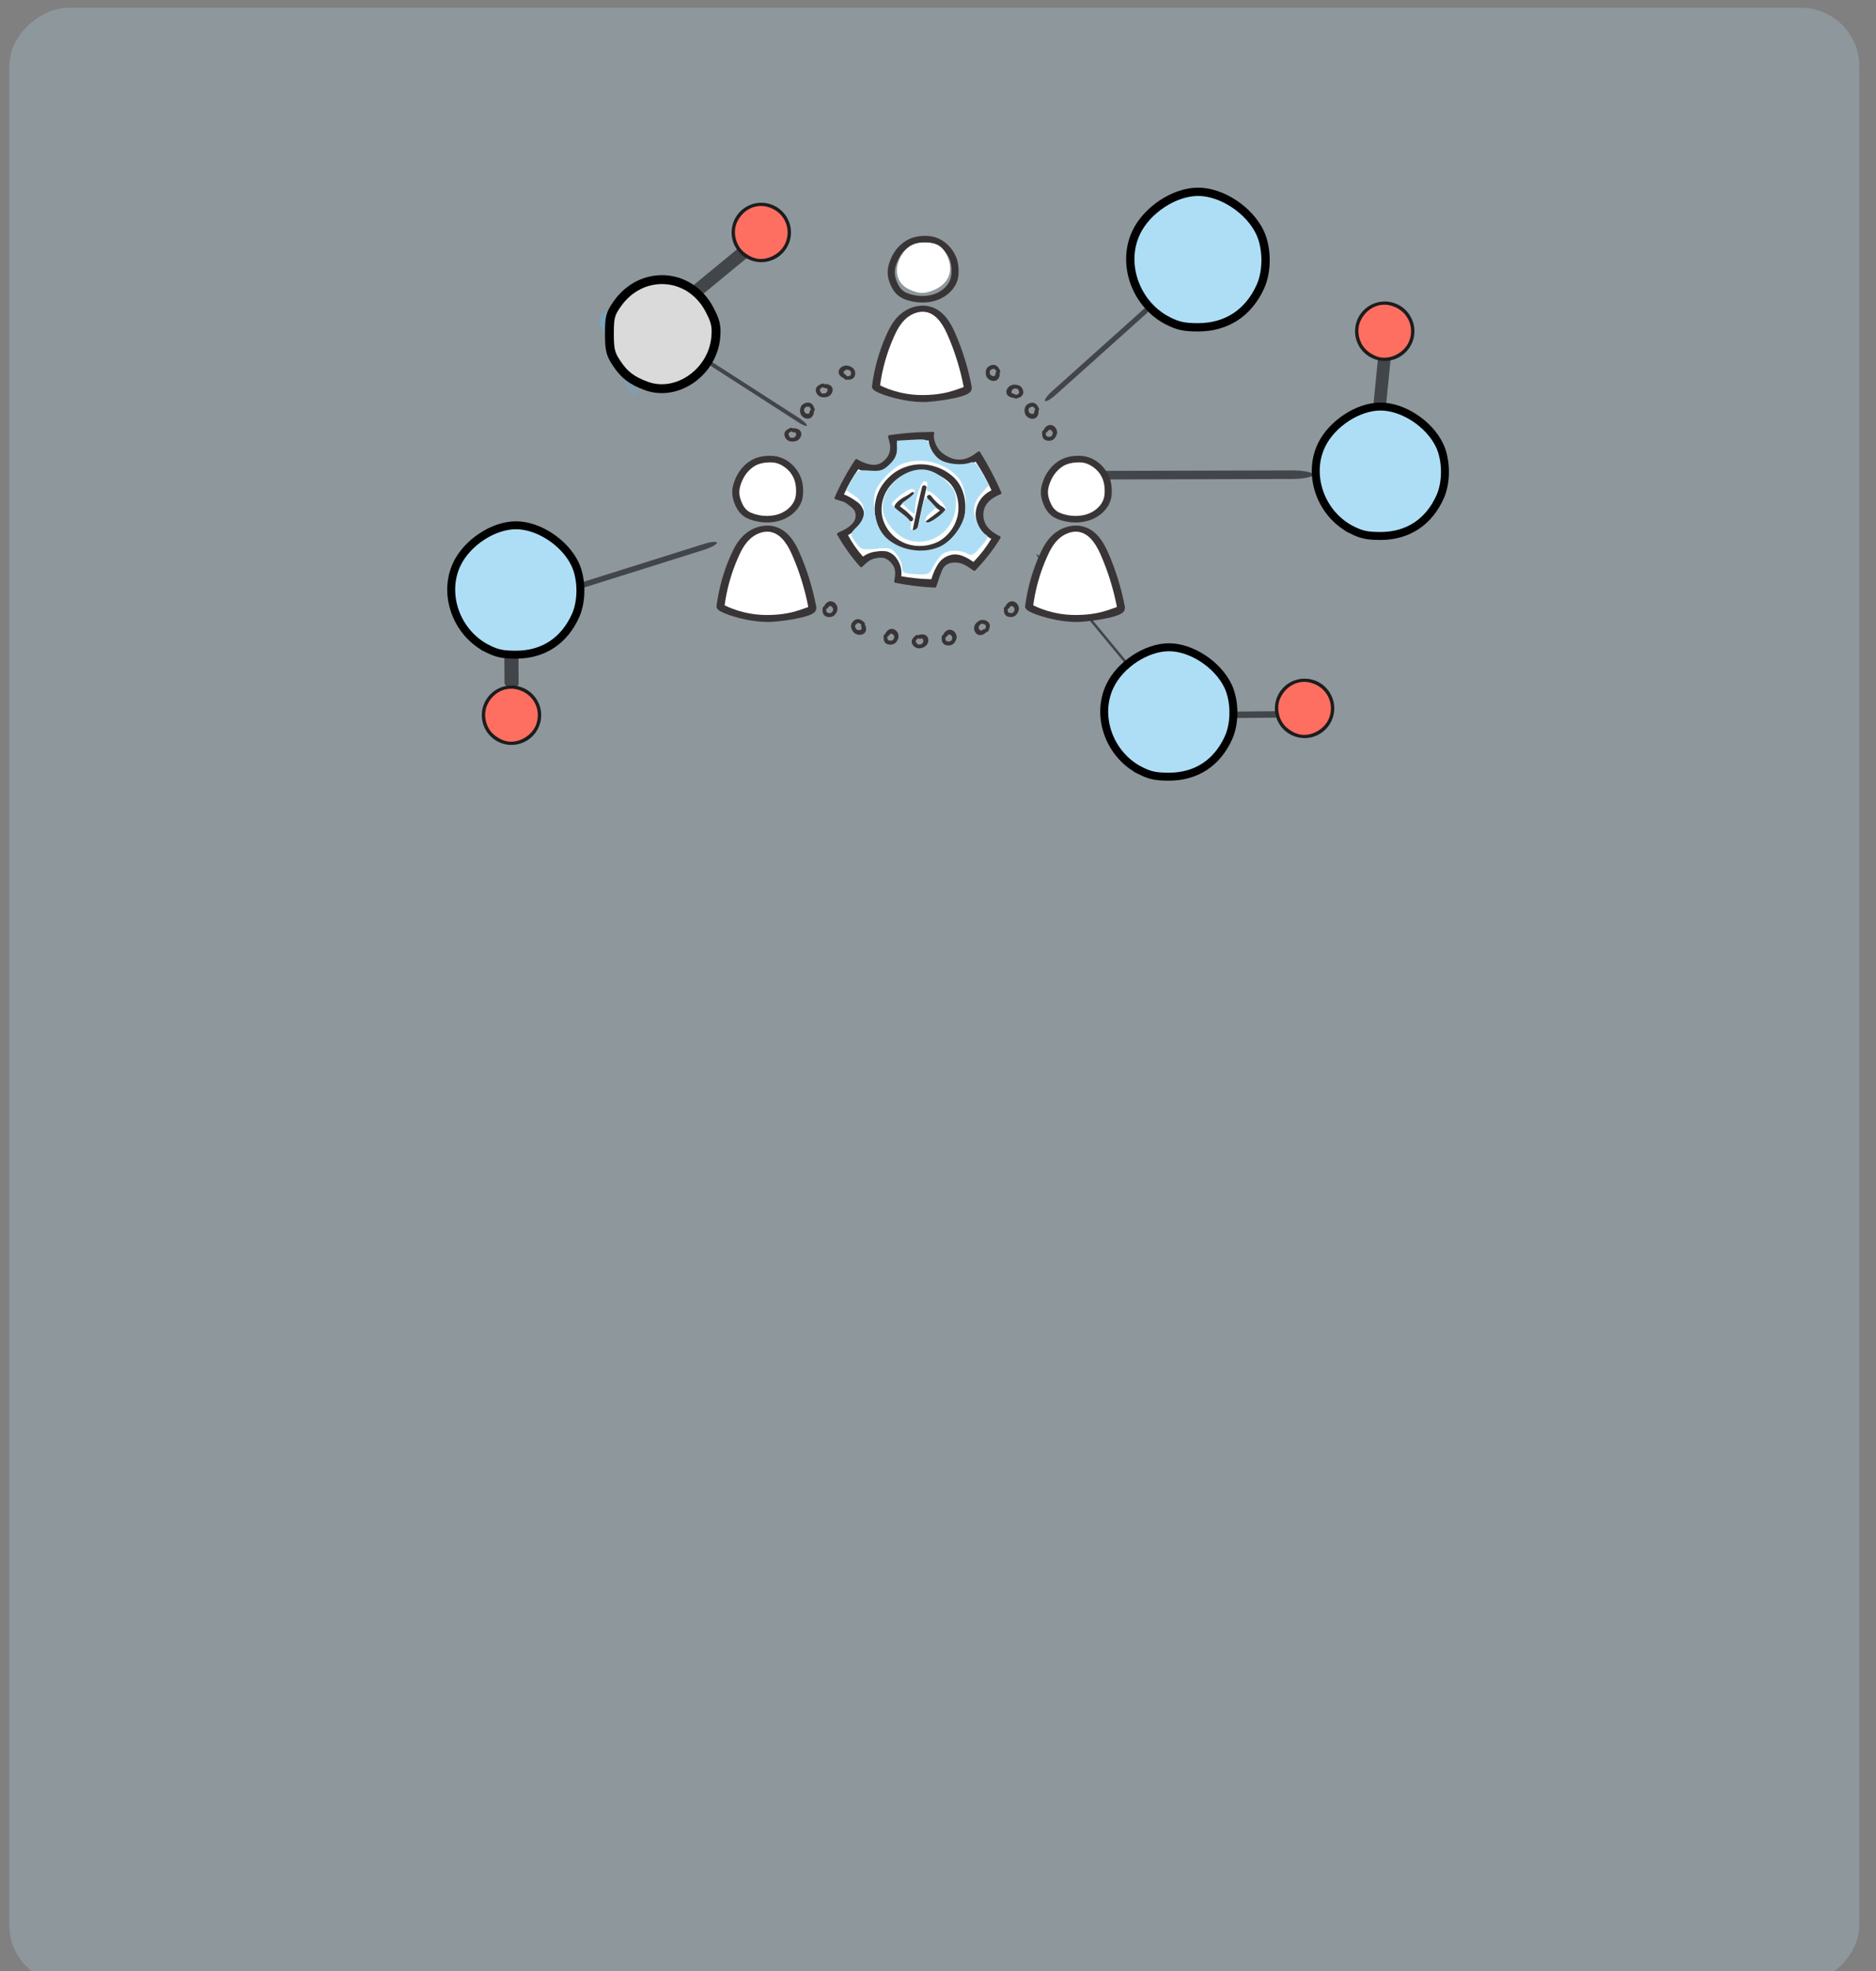
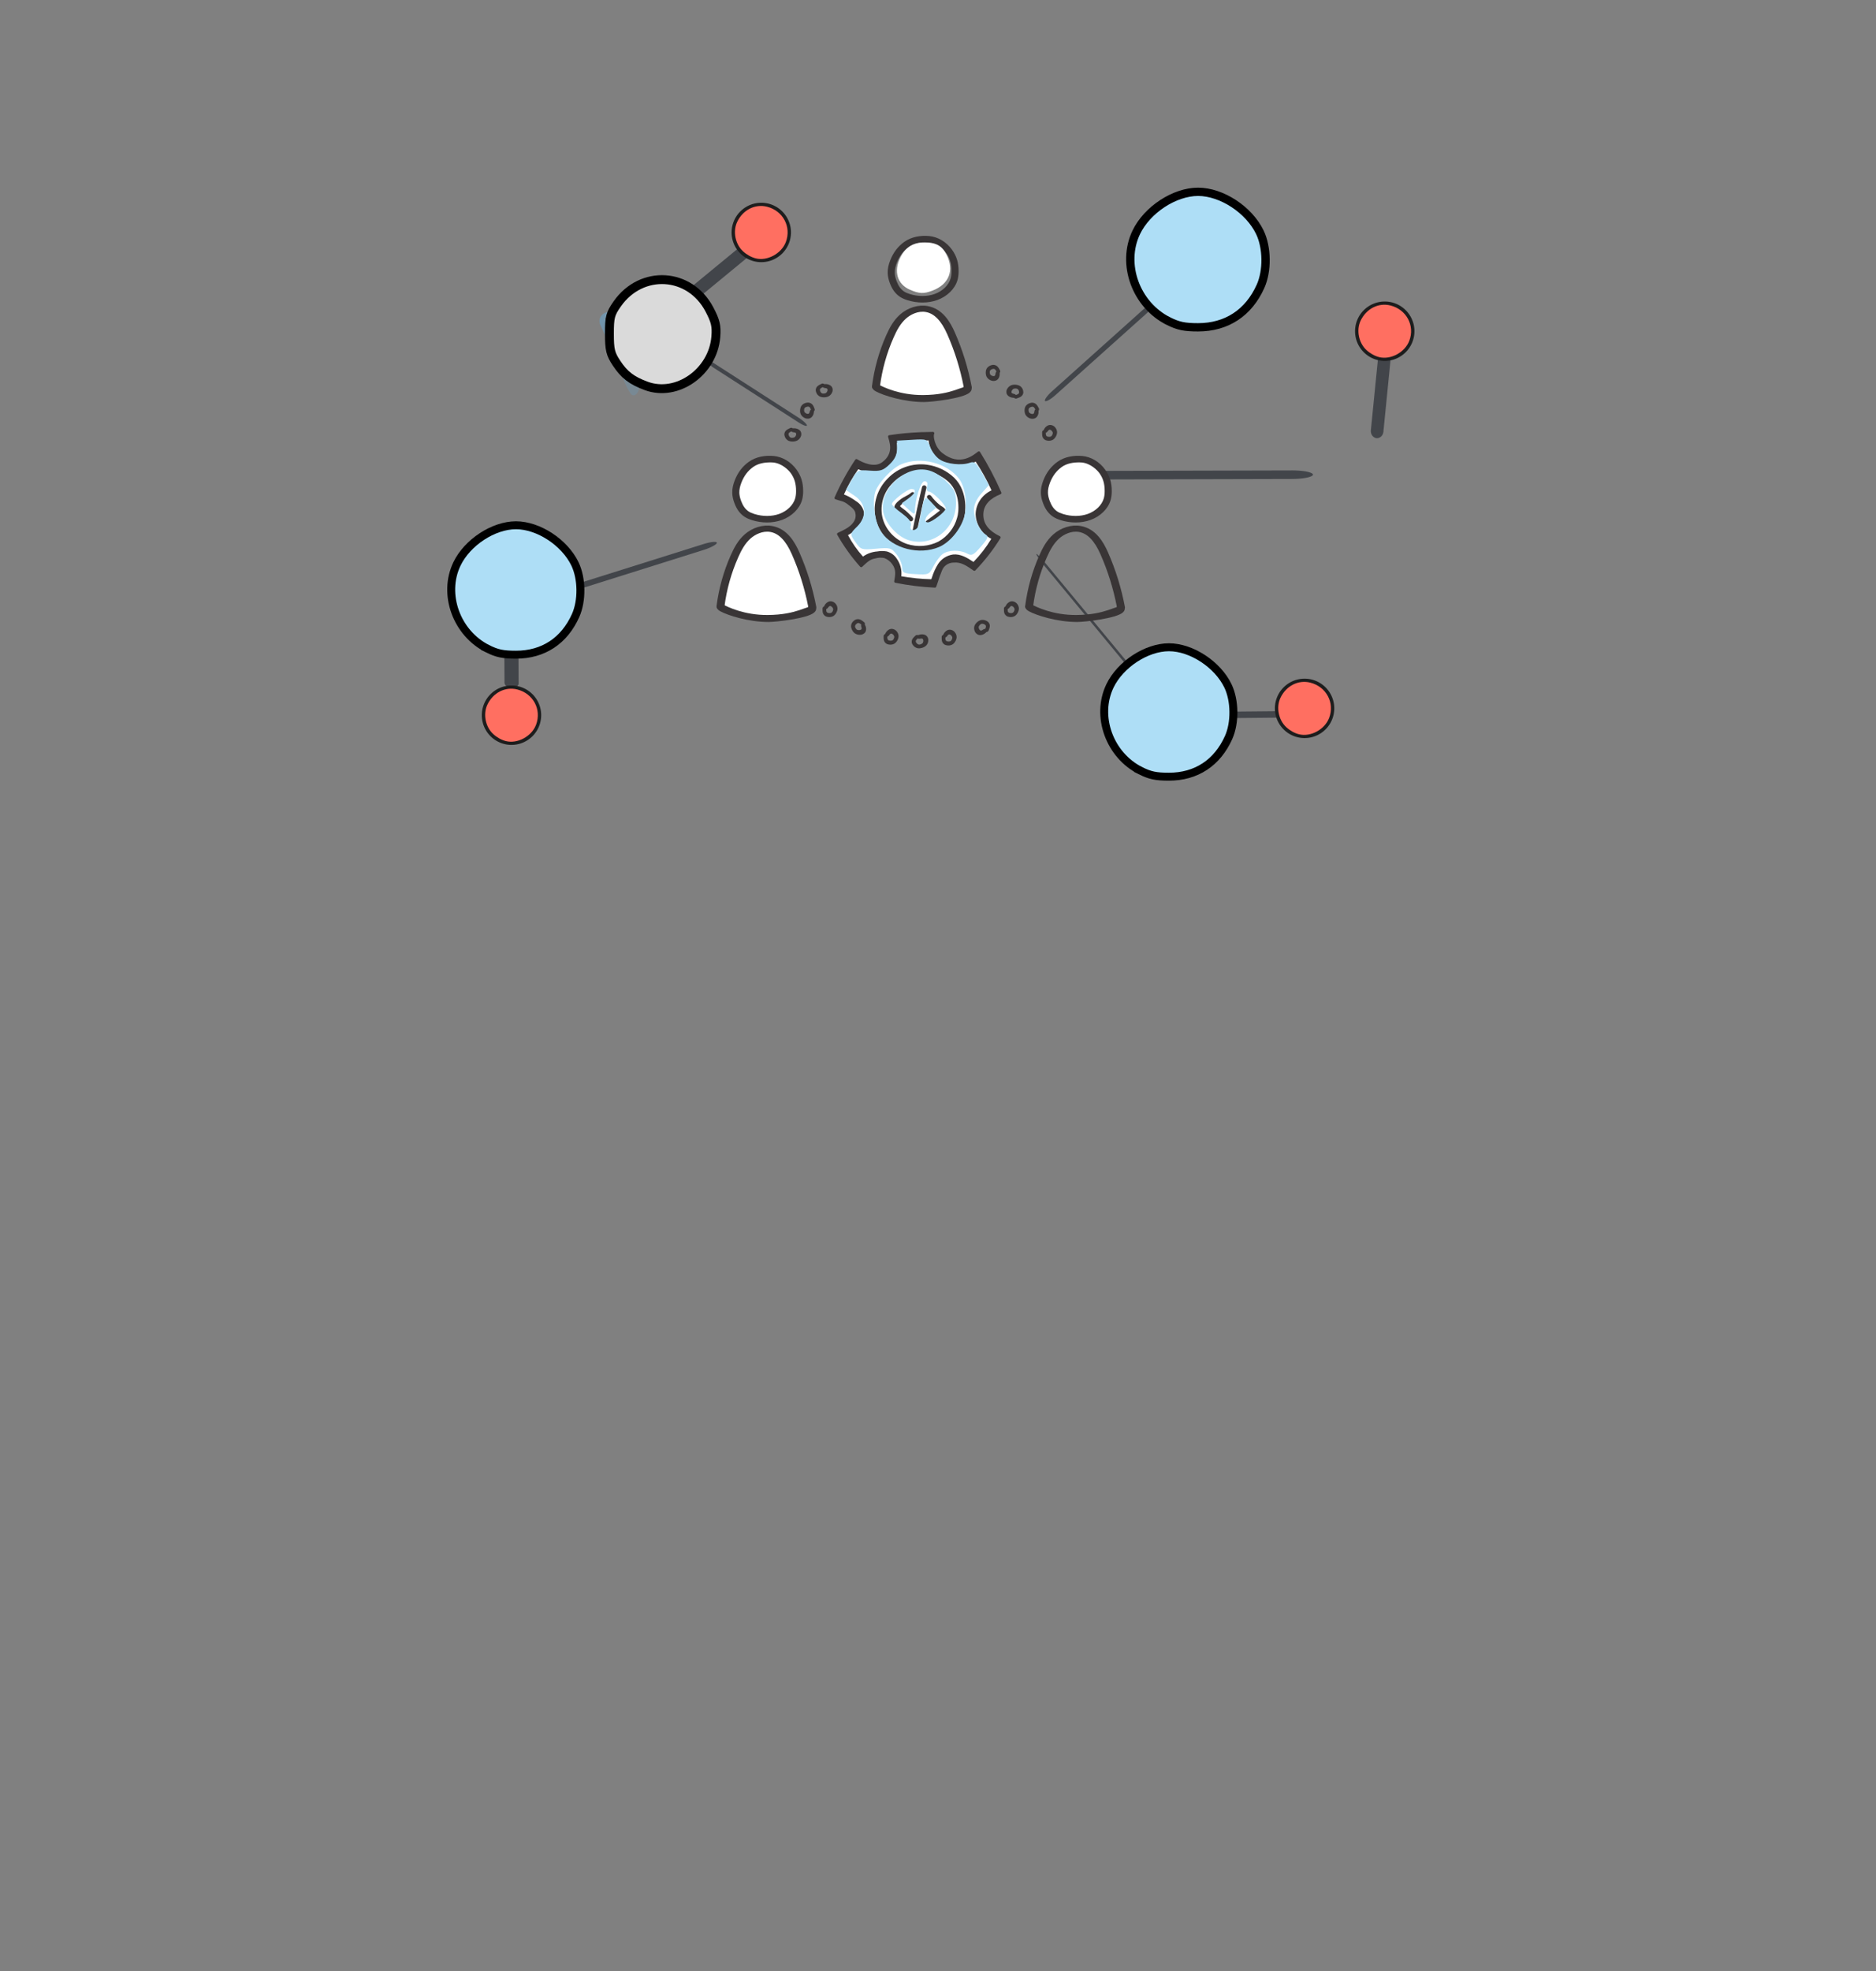
<svg xmlns="http://www.w3.org/2000/svg" xmlns:ns1="http://www.inkscape.org/namespaces/inkscape" xmlns:ns2="http://sodipodi.sourceforge.net/DTD/sodipodi-0.dtd" width="100mm" height="105mm" viewBox="0 0 100 105" version="1.1" id="svg1" ns1:version="1.0.2 (e86c870879, 2021-01-15)" ns2:docname="Hintergrundkachel-Developer-ohne-Rand.svg">
  <rect x="0" y="0" width="100" height="105" fill="#808080" stroke="none" />
  <ns2:namedview id="namedview1" pagecolor="#ffffff" bordercolor="#666666" borderopacity="1.0" ns1:showpageshadow="2" ns1:pageopacity="0.0" ns1:pagecheckerboard="0" ns1:deskcolor="#d1d1d1" ns1:document-units="mm" ns1:zoom="1.0289352" ns1:cx="397.49831" ns1:cy="185.82563" ns1:window-width="1920" ns1:window-height="1017" ns1:window-x="-8" ns1:window-y="-8" ns1:window-maximized="1" ns1:current-layer="layer1" ns1:document-rotation="0" showgrid="false" />
  <defs id="defs1">
    <linearGradient id="linear-gradient-0" x1="2.762" x2="2.762" y2="6.688" gradientUnits="userSpaceOnUse" gradientTransform="matrix(0.076,0.187,-0.21,0.085,154.403,19.49)" y1="1.356">
      <stop offset="0" stop-color="#55b8fa" stop-opacity="0.588" id="stop1763-7" />
      <stop offset="1" stop-color="#52baff" stop-opacity="0.271" id="stop1765-2" />
    </linearGradient>
    <linearGradient id="linear-gradient-2-3" x1="4.108" x2="4.108" y2="5.518" gradientUnits="userSpaceOnUse" gradientTransform="matrix(0.084,-0.173,0.287,0.14,147.607,25.52)" y1="0.765">
      <stop offset="0" stop-color="#55b8fa" stop-opacity="0.588" id="stop1804-5" />
      <stop offset="1" stop-color="#52baff" stop-opacity="0.271" id="stop1806-5" />
    </linearGradient>
    <clipPath clipPathUnits="userSpaceOnUse" id="clipPath205">
      <path d="M 0,0 H 731.339 V 419.528 H 0 Z" transform="translate(-404.066,-295.596)" id="path205" />
    </clipPath>
    <linearGradient id="linear-gradient-2-3-7" x1="4.108" x2="4.108" y2="5.518" gradientUnits="userSpaceOnUse" gradientTransform="matrix(0.084,-0.173,0.287,0.14,125.841,23.462)" y1="0.765">
      <stop offset="0" stop-color="#55b8fa" stop-opacity="0.588" id="stop1804-5-5" />
      <stop offset="1" stop-color="#52baff" stop-opacity="0.271" id="stop1806-5-4" />
    </linearGradient>
  </defs>
  <g ns1:label="Ebene 1" ns1:groupmode="layer" id="layer1">
    <rect x="-100.926" y="7.16" width="97.069" height="87.231" rx="5.539" fill="none" id="rect2" transform="rotate(-90)" style="stroke-width:5.521" />
-     <rect width="105.251" height="98.613" rx="3.111" stroke="none" id="rect1-5" x="-105.668" y="0.496" transform="rotate(-90)" style="opacity:0.24;fill:#bbe4f9;fill-opacity:1;stroke-width:6.503" />
    <g id="g7097" transform="translate(0,-7.74)">
      <g id="g6427" transform="translate(-95.143,3.857)">
        <path id="Pfad_338096-0" data-name="Pfad 338096" d="m 130.284,19.204 c 0.271,0.132 0.335,0.231 0.217,0.538 -0.257,0.692 -0.429,1.404 -0.652,2.09 a 12.236,12.236 0 0 0 -0.583,2.441 1.754,1.754 0 0 1 -0.07,0.374 c -0.096,0.294 -0.318,0.39 -0.445,0.192 a 3.399,3.399 0 0 1 -0.249,-0.439 l -1.105,-2.651 c -0.079,-0.198 -0.181,-0.383 -0.261,-0.58 a 0.473,0.473 0 0 1 0.292,-0.631 1.989,1.989 0 0 0 0.406,-0.211 c 0.723,-0.533 1.492,-0.794 2.237,-1.112 0.065,-0.036 0.178,-0.005 0.212,-0.01 z m -1.466,4.934 c 0.038,-0.039 0.079,-0.048 0.117,-0.087 0.21,-1.455 0.884,-2.993 1.335,-4.562 -1.033,0.564 -1.887,0.802 -2.894,1.349 a 7.986,7.986 0 0 1 0.976,2.208 6.571,6.571 0 0 0 0.466,1.093 z" opacity="0.6" fill="url(#linear-gradient)" style="fill:url(#linear-gradient-2-3-7);stroke-width:0.248" />
        <path id="Pfad_48721" data-name="Pfad 48721" d="m 122.775,37.869 0.012,2.41 a 0.376,0.263 3.958 0 1 -0.375,0.257 0.395,0.276 3.958 0 1 -0.377,-0.293 l -0.012,-2.41 a 0.376,0.263 3.958 0 1 0.375,-0.257 0.395,0.276 3.958 0 1 0.377,0.293" fill="#42454a" style="stroke-width:0.124" />
        <path id="Pfad_48720" data-name="Pfad 48720" d="m 160.586,41.795 3.93,-0.037 a 0.376,0.172 0 0 1 0.393,0.168 0.395,0.18 0 0 1 -0.393,0.176 l -3.93,0.037 a 0.376,0.172 0 0 1 -0.393,-0.168 0.395,0.18 0 0 1 0.393,-0.176" fill="#42454a" style="stroke-width:0.101" />
        <path id="Pfad_48720-9-5" data-name="Pfad 48720" d="m 152.504,28.972 11.48,-0.029 a 1.098,0.227 0.099 0 1 1.148,0.225 1.154,0.239 0.099 0 1 -1.148,0.231 l -11.48,0.029 a 1.098,0.227 0.099 0 1 -1.148,-0.225 1.154,0.239 0.099 0 1 1.148,-0.231" fill="#42454a" style="stroke-width:0.198" ns1:transform-center-x="-1.0918365" ns1:transform-center-y="2.1767938" />
        <path id="Pfad_48720-9-5-2" data-name="Pfad 48720" d="m 133.227,23.25 4.481,2.882 a 0.516,0.104 34.617 0 1 0.448,0.414 0.542,0.11 34.617 0 1 -0.448,-0.162 l -4.481,-2.882 a 0.516,0.104 34.617 0 1 -0.448,-0.414 0.542,0.11 34.617 0 1 0.448,0.162" fill="#42454a" style="stroke-width:0.092" ns1:transform-center-x="-0.42613272" ns1:transform-center-y="1.4816367" />
        <path id="Pfad_48720-9-5-6" data-name="Pfad 48720" d="m 125.397,35.145 7.236,-2.275 a 0.149,0.726 72.004 0 1 0.723,-0.07 0.157,0.763 72.004 0 1 -0.724,0.385 l -7.236,2.275 a 0.149,0.726 72.004 0 1 -0.723,0.07 0.157,0.763 72.004 0 1 0.724,-0.385" fill="#42454a" style="stroke-width:0.13" ns1:transform-center-x="-0.68823369" ns1:transform-center-y="1.2864766" />
        <path id="Pfad_48720-9-5-5" data-name="Pfad 48720" d="m 150.894,33.912 5.089,6.149 a 0.769,0.066 51.016 0 1 0.509,0.72 0.809,0.07 51.016 0 1 -0.509,-0.51 L 150.894,34.122 a 0.769,0.066 51.016 0 1 -0.509,-0.72 0.809,0.07 51.016 0 1 0.509,0.51" fill="#42454a" style="stroke-width:0.089" ns1:transform-center-x="-0.4839817" ns1:transform-center-y="1.5915716" />
        <path id="Pfad_48720-6" data-name="Pfad 48720" d="m 168.218,26.794 0.389,-3.912 a 0.335,0.376 6.741 0 1 0.373,-0.352 0.352,0.395 6.741 0 1 0.295,0.431 l -0.389,3.912 a 0.335,0.376 6.741 0 1 -0.373,0.352 0.352,0.395 6.741 0 1 -0.295,-0.431" fill="#42454a" style="stroke-width:0.141" ns1:transform-center-x="4.8184276" ns1:transform-center-y="13.182491" />
        <path id="Pfad_48720-6-9" data-name="Pfad 48720" d="M 131.75,19.371 134.856,16.815 a 0.343,0.385 51.601 0 1 0.524,0.014 0.36,0.404 51.601 0 1 -0.097,0.525 l -3.106,2.557 a 0.343,0.385 51.601 0 1 -0.524,-0.014 0.36,0.404 51.601 0 1 0.097,-0.525" fill="#42454a" style="stroke-width:0.144" ns1:transform-center-x="13.010907" ns1:transform-center-y="6.0842124" />
        <path style="fill:#dadada;fill-opacity:1;stroke:#000000;stroke-width:0.473;stroke-dasharray:none;stroke-opacity:1" d="m 129.588,24.441 c -0.78,-0.289 -1.167,-0.587 -1.582,-1.214 -0.325,-0.491 -0.378,-0.711 -0.378,-1.566 0,-0.886 0.046,-1.06 0.418,-1.591 1.294,-1.843 3.871,-1.686 4.914,0.3 0.325,0.618 0.386,0.88 0.34,1.456 -0.15,1.875 -2.068,3.225 -3.713,2.615 z" id="path16" />
        <g id="g6322" transform="matrix(1.047,0,0,1.047,-9.372,1.006)">
          <path id="Pfad_48720-9" data-name="Pfad 48720" d="m 153.401,22.64 4.601,-4.121 a 0.131,0.591 48.408 0 1 0.547,-0.314 0.137,0.621 48.408 0 1 -0.373,0.51 l -4.601,4.121 a 0.131,0.591 48.408 0 1 -0.547,0.314 0.137,0.621 48.408 0 1 0.373,-0.51" fill="#42454a" style="stroke-width:0.11" ns1:transform-center-x="-1.2727922" ns1:transform-center-y="0.54548237" />
          <path style="fill:#aedef6;fill-opacity:1;stroke:#000000;stroke-width:0.423;stroke-dasharray:none;stroke-opacity:1" d="m 159.311,19.086 c -1.658,-0.826 -2.411,-2.904 -1.637,-4.518 0.55,-1.147 1.945,-2.061 3.146,-2.061 1.201,0 2.596,0.914 3.146,2.061 0.373,0.777 0.387,1.959 0.034,2.747 -0.606,1.351 -1.726,2.087 -3.18,2.087 -0.693,0 -1.007,-0.066 -1.509,-0.316 z" id="path12" />
        </g>
-         <path style="fill:#aedef6;fill-opacity:1;stroke:#000000;stroke-width:0.423;stroke-dasharray:none;stroke-opacity:1" d="m 167.221,32.12 c -1.658,-0.826 -2.411,-2.904 -1.637,-4.518 0.55,-1.147 1.945,-2.061 3.146,-2.061 1.201,0 2.596,0.914 3.146,2.061 0.373,0.777 0.387,1.959 0.034,2.747 -0.606,1.351 -1.726,2.087 -3.18,2.087 -0.693,0 -1.007,-0.066 -1.509,-0.316 z" id="path12-7" />
        <path style="fill:#aedef6;fill-opacity:1;stroke:#000000;stroke-width:0.423;stroke-dasharray:none;stroke-opacity:1" d="m 155.945,44.943 c -1.658,-0.826 -2.411,-2.904 -1.637,-4.518 0.55,-1.147 1.945,-2.061 3.146,-2.061 1.201,0 2.596,0.914 3.146,2.061 0.373,0.777 0.387,1.959 0.034,2.747 -0.606,1.351 -1.726,2.087 -3.18,2.087 -0.693,0 -1.007,-0.066 -1.509,-0.316 z" id="path12-5" />
        <path style="fill:#aedef6;fill-opacity:1;stroke:#000000;stroke-width:0.423;stroke-dasharray:none;stroke-opacity:1" d="m 121.137,38.444 c -1.658,-0.826 -2.411,-2.904 -1.637,-4.518 0.55,-1.147 1.945,-2.061 3.146,-2.061 1.201,0 2.596,0.914 3.146,2.061 0.373,0.777 0.387,1.959 0.034,2.747 -0.606,1.351 -1.726,2.087 -3.18,2.087 -0.693,0 -1.007,-0.066 -1.509,-0.316 z" id="path12-8" />
        <g id="g2" transform="matrix(0.205,0,0,0.205,91.405,1.714)">
          <path id="Pfad_108787" data-name="Pfad 108787" d="m 216.188,78.709 a 7.719,7.719 0 1 1 7.719,-7.719 7.73,7.73 0 0 1 -7.719,7.719 m 0,-14.152 a 6.43,6.43 0 1 0 6.429,6.431 6.438,6.438 0 0 0 -6.429,-6.431" fill="#1d1d1d" style="stroke-width:0.617" />
          <path style="fill:#ff6f61;fill-opacity:1;stroke:none;stroke-width:0.704;stroke-dasharray:none;stroke-opacity:1" d="m 214.732,77.718 c -1.155,-0.29 -2.341,-0.952 -3.317,-1.852 -1.998,-1.842 -2.657,-5.143 -1.514,-7.586 1.468,-3.138 4.665,-4.773 7.781,-3.979 4.157,1.06 6.375,5.212 4.894,9.162 -1.13,3.013 -4.82,5.015 -7.843,4.256 z" id="path8" />
        </g>
        <g id="g2-8" transform="matrix(0.205,0,0,0.205,78.09,27.431)">
          <path id="Pfad_108787-2" data-name="Pfad 108787" d="m 216.188,78.709 a 7.719,7.719 0 1 1 7.719,-7.719 7.73,7.73 0 0 1 -7.719,7.719 m 0,-14.152 a 6.43,6.43 0 1 0 6.429,6.431 6.438,6.438 0 0 0 -6.429,-6.431" fill="#1d1d1d" style="stroke-width:0.617" />
          <path style="fill:#ff6f61;fill-opacity:1;stroke:none;stroke-width:0.704;stroke-dasharray:none;stroke-opacity:1" d="m 214.732,77.718 c -1.155,-0.29 -2.341,-0.952 -3.317,-1.852 -1.998,-1.842 -2.657,-5.143 -1.514,-7.586 1.468,-3.138 4.665,-4.773 7.781,-3.979 4.157,1.06 6.375,5.212 4.894,9.162 -1.13,3.013 -4.82,5.015 -7.843,4.256 z" id="path8-8" />
        </g>
        <g id="g2-4" transform="matrix(0.205,0,0,0.205,120.365,27.067)">
          <path id="Pfad_108787-8" data-name="Pfad 108787" d="m 216.188,78.709 a 7.719,7.719 0 1 1 7.719,-7.719 7.73,7.73 0 0 1 -7.719,7.719 m 0,-14.152 a 6.43,6.43 0 1 0 6.429,6.431 6.438,6.438 0 0 0 -6.429,-6.431" fill="#1d1d1d" style="stroke-width:0.617" />
          <path style="fill:#ff6f61;fill-opacity:1;stroke:none;stroke-width:0.704;stroke-dasharray:none;stroke-opacity:1" d="m 214.732,77.718 c -1.155,-0.29 -2.341,-0.952 -3.317,-1.852 -1.998,-1.842 -2.657,-5.143 -1.514,-7.586 1.468,-3.138 4.665,-4.773 7.781,-3.979 4.157,1.06 6.375,5.212 4.894,9.162 -1.13,3.013 -4.82,5.015 -7.843,4.256 z" id="path8-6" />
        </g>
        <g id="g2-0" transform="matrix(0.205,0,0,0.205,124.638,6.975)">
          <path id="Pfad_108787-0" data-name="Pfad 108787" d="m 216.188,78.709 a 7.719,7.719 0 1 1 7.719,-7.719 7.73,7.73 0 0 1 -7.719,7.719 m 0,-14.152 a 6.43,6.43 0 1 0 6.429,6.431 6.438,6.438 0 0 0 -6.429,-6.431" fill="#1d1d1d" style="stroke-width:0.617" />
          <path style="fill:#ff6f61;fill-opacity:1;stroke:none;stroke-width:0.704;stroke-dasharray:none;stroke-opacity:1" d="m 214.732,77.718 c -1.155,-0.29 -2.341,-0.952 -3.317,-1.852 -1.998,-1.842 -2.657,-5.143 -1.514,-7.586 1.468,-3.138 4.665,-4.773 7.781,-3.979 4.157,1.06 6.375,5.212 4.894,9.162 -1.13,3.013 -4.82,5.015 -7.843,4.256 z" id="path8-87" />
        </g>
        <g id="g5933" transform="matrix(1.444,0,0,1.444,123.183,14.702)">
          <g id="g37" transform="matrix(0.265,0,0,0.265,-9.554,-67.122)">
            <path id="path38" d="M 0,0 C 0.987,-0.001 1.962,0.101 2.913,0.311 3.297,0.396 3.678,0.497 4.046,0.622 3.634,2.752 3.008,4.843 2.191,6.885 1.808,7.844 1.201,8.93 -0.028,9.154 -0.851,9.303 -1.721,8.987 -2.306,8.502 -2.89,8.016 -3.237,7.383 -3.54,6.754 -4.455,4.852 -5.056,2.857 -5.345,0.833 -3.662,0.31 -1.788,0.001 0,0" style="fill:#ffffff;fill-opacity:1;fill-rule:nonzero;stroke:none" transform="matrix(1.333,0,0,-1.333,91.899,280.333)" />
          </g>
          <g id="g38" transform="matrix(0.265,0,0,0.265,-9.554,-67.122)">
            <path id="path39" d="M 0,0 C -0.157,0 -0.306,0.068 -0.376,0.185 -0.426,0.268 -0.425,0.358 -0.385,0.437 -0.754,2.332 -1.33,4.173 -2.099,5.911 -2.72,7.316 -3.453,8.076 -4.34,8.232 -5.141,8.374 -5.933,7.974 -6.408,7.552 -7.015,7.012 -7.386,6.292 -7.696,5.594 -8.425,3.954 -8.911,2.216 -9.139,0.429 -9.162,0.253 -9.367,0.127 -9.592,0.143 -9.82,0.16 -9.986,0.316 -9.964,0.491 c 0.235,1.837 0.734,3.623 1.484,5.31 0.338,0.758 0.746,1.546 1.446,2.168 0.806,0.716 1.909,1.056 2.879,0.885 1.584,-0.28 2.38,-1.696 2.84,-2.738 C -0.511,4.298 0.087,2.369 0.462,0.385 0.488,0.246 0.394,0.111 0.23,0.051 L 0.173,0.029 C 0.117,0.009 0.058,0 0,0" style="fill:#393536;fill-opacity:1;fill-rule:nonzero;stroke:none" transform="matrix(1.333,0,0,-1.333,97.529,279.428)" />
          </g>
          <g id="g39" transform="matrix(0.265,0,0,0.265,-9.554,-67.122)">
            <path id="path40" d="m 0,0 c -0.514,0 -1.039,0.078 -1.542,0.234 -0.335,0.104 -0.595,0.22 -0.816,0.367 -0.456,0.301 -0.796,0.757 -1.038,1.394 -0.15,0.392 -0.227,0.749 -0.236,1.091 -0.011,0.416 0.077,0.854 0.27,1.337 0.324,0.813 0.794,1.428 1.453,1.904 0.758,0.547 1.732,0.697 2.618,0.615 C 1.587,6.86 2.495,6.352 3.097,5.503 3.565,4.842 3.776,4.174 3.778,3.279 3.778,2.92 3.739,2.61 3.657,2.332 3.394,1.428 2.588,0.635 1.555,0.261 1.075,0.087 0.543,0 0,0 M 0.385,6.276 C -0.241,6.276 -0.914,6.178 -1.451,5.791 -2.002,5.393 -2.39,4.882 -2.667,4.188 -2.826,3.787 -2.9,3.432 -2.891,3.102 -2.884,2.833 -2.82,2.544 -2.697,2.22 -2.507,1.72 -2.254,1.371 -1.926,1.154 -1.766,1.048 -1.569,0.961 -1.306,0.88 -0.434,0.609 0.51,0.615 1.283,0.895 2.102,1.191 2.738,1.81 2.942,2.508 3.006,2.728 3.037,2.98 3.037,3.278 3.035,4.041 2.883,4.591 2.493,5.141 2.266,5.461 1.563,6.178 0.635,6.264 0.552,6.272 0.468,6.276 0.385,6.276" style="fill:#393536;fill-opacity:1;fill-rule:nonzero;stroke:none" transform="matrix(1.333,0,0,-1.333,91.275,267.133)" />
          </g>
          <g id="g40" transform="matrix(0.265,0,0,0.265,-9.554,-67.122)">
            <path id="path41" d="M 0,0 C 0.819,0.001 4.099,0.374 4.777,0.992 5.068,1.257 5.035,1.522 4.707,1.6 3.991,1.767 3.067,0.753 -0.081,0.73 -2.511,0.712 -4.25,1.562 -4.749,1.832 -5.249,2.103 -5.804,1.544 -5.03,1.118 -4.257,0.692 -2.089,-0.001 0,0" style="fill:#393536;fill-opacity:1;fill-rule:nonzero;stroke:none" transform="matrix(1.333,0,0,-1.333,91.48,280.989)" />
          </g>
          <g id="g41" transform="matrix(0.265,0,0,0.265,-9.554,-67.122)">
            <path id="path42" d="M 0,0 C -0.673,0 -1.398,-0.105 -1.975,-0.522 -2.568,-0.95 -2.986,-1.5 -3.283,-2.247 c -0.172,-0.431 -0.251,-0.814 -0.242,-1.168 0.008,-0.29 0.076,-0.601 0.209,-0.949 0.205,-0.539 0.476,-0.914 0.83,-1.148 0.172,-0.113 0.384,-0.208 0.667,-0.295 0.938,-0.292 1.954,-0.285 2.786,0.016 0.882,0.319 1.565,0.985 1.785,1.737 0.069,0.236 0.103,0.507 0.102,0.827 -10e-4,0.822 -0.165,1.414 -0.585,2.006 -0.244,0.344 -1.001,1.115 -2,1.209 C 0.18,-0.004 0.09,0 0,0" style="fill:#ffffff;fill-opacity:1;fill-rule:nonzero;stroke:none" transform="matrix(1.333,0,0,-1.333,113.155,289.101)" />
          </g>
          <g id="g42" transform="matrix(0.265,0,0,0.265,-9.554,-67.122)">
-             <path id="path43" d="M 0,0 C 0.987,-0.001 1.962,0.101 2.913,0.311 3.297,0.396 3.678,0.498 4.046,0.622 3.634,2.752 3.008,4.843 2.191,6.885 1.808,7.844 1.201,8.93 -0.028,9.154 -0.851,9.303 -1.721,8.987 -2.306,8.502 -2.89,8.016 -3.237,7.383 -3.54,6.754 -4.455,4.852 -5.056,2.857 -5.345,0.833 -3.662,0.31 -1.788,0.001 0,0" style="fill:#ffffff;fill-opacity:1;fill-rule:nonzero;stroke:none" transform="matrix(1.333,0,0,-1.333,113.236,310.953)" />
-           </g>
+             </g>
          <g id="g43" transform="matrix(0.265,0,0,0.265,-9.554,-67.122)">
            <path id="path44" d="M 0,0 C -0.157,0 -0.306,0.068 -0.376,0.185 -0.426,0.268 -0.425,0.358 -0.385,0.437 -0.754,2.332 -1.33,4.173 -2.099,5.911 -2.72,7.316 -3.453,8.076 -4.34,8.232 -5.141,8.374 -5.933,7.974 -6.408,7.552 -7.015,7.012 -7.386,6.292 -7.696,5.594 -8.425,3.954 -8.911,2.216 -9.139,0.429 -9.162,0.253 -9.367,0.127 -9.592,0.143 -9.82,0.16 -9.986,0.316 -9.964,0.491 c 0.235,1.837 0.735,3.623 1.485,5.31 0.337,0.758 0.745,1.546 1.445,2.168 0.806,0.717 1.909,1.056 2.879,0.885 1.584,-0.28 2.38,-1.696 2.84,-2.737 C -0.51,4.298 0.087,2.369 0.462,0.385 0.488,0.246 0.394,0.111 0.231,0.051 L 0.173,0.029 C 0.117,0.009 0.058,0 0,0" style="fill:#393536;fill-opacity:1;fill-rule:nonzero;stroke:none" transform="matrix(1.333,0,0,-1.333,118.865,310.048)" />
          </g>
          <g id="g44" transform="matrix(0.265,0,0,0.265,-9.554,-67.122)">
            <path id="path45" d="m 0,0 c -0.514,0 -1.039,0.078 -1.542,0.234 -0.335,0.104 -0.595,0.22 -0.816,0.367 -0.456,0.301 -0.796,0.757 -1.038,1.394 -0.15,0.392 -0.227,0.749 -0.236,1.091 -0.011,0.416 0.077,0.853 0.27,1.337 0.324,0.813 0.794,1.428 1.453,1.904 0.758,0.547 1.732,0.697 2.618,0.615 C 1.587,6.86 2.495,6.352 3.097,5.503 3.565,4.842 3.776,4.174 3.778,3.279 3.778,2.92 3.739,2.61 3.657,2.332 3.394,1.428 2.588,0.635 1.555,0.261 1.075,0.087 0.544,0 0,0 M 0.385,6.276 C -0.241,6.276 -0.914,6.178 -1.451,5.791 -2.002,5.393 -2.39,4.882 -2.667,4.188 -2.826,3.787 -2.9,3.432 -2.891,3.102 -2.884,2.833 -2.82,2.544 -2.697,2.22 -2.507,1.72 -2.254,1.371 -1.926,1.154 -1.766,1.048 -1.569,0.961 -1.306,0.88 -0.434,0.609 0.51,0.615 1.283,0.895 2.102,1.191 2.738,1.81 2.942,2.508 3.006,2.728 3.037,2.98 3.037,3.278 3.035,4.041 2.883,4.591 2.493,5.141 2.266,5.461 1.563,6.178 0.635,6.264 0.552,6.272 0.468,6.276 0.385,6.276" style="fill:#393536;fill-opacity:1;fill-rule:nonzero;stroke:none" transform="matrix(1.333,0,0,-1.333,112.611,297.753)" />
          </g>
          <g id="g45" transform="matrix(0.265,0,0,0.265,-9.554,-67.122)">
            <path id="path46" d="M 0,0 C 0.819,0.001 4.099,0.374 4.777,0.992 5.068,1.257 5.035,1.522 4.706,1.6 3.991,1.767 3.067,0.753 -0.081,0.73 -2.511,0.712 -4.25,1.562 -4.749,1.832 -5.25,2.103 -5.804,1.544 -5.03,1.118 -4.257,0.692 -2.089,-0.001 0,0" style="fill:#393536;fill-opacity:1;fill-rule:nonzero;stroke:none" transform="matrix(1.333,0,0,-1.333,112.817,311.609)" />
          </g>
          <g id="g46" transform="matrix(0.265,0,0,0.265,-9.554,-67.122)">
            <path id="path47" d="M 0,0 C -0.673,0 -1.398,-0.105 -1.975,-0.522 -2.568,-0.95 -2.986,-1.5 -3.283,-2.247 c -0.172,-0.431 -0.251,-0.814 -0.242,-1.168 0.008,-0.29 0.076,-0.601 0.209,-0.949 0.205,-0.539 0.476,-0.914 0.83,-1.148 0.172,-0.113 0.384,-0.208 0.667,-0.295 0.938,-0.292 1.954,-0.285 2.786,0.016 0.882,0.319 1.565,0.985 1.785,1.737 0.069,0.236 0.103,0.507 0.102,0.827 -10e-4,0.822 -0.165,1.414 -0.585,2.006 -0.244,0.344 -1.001,1.115 -2,1.209 C 0.18,-0.004 0.09,0 0,0" style="fill:#ffffff;fill-opacity:1;fill-rule:nonzero;stroke:none" transform="matrix(1.333,0,0,-1.333,70.165,289.101)" />
          </g>
          <g id="g47" transform="matrix(0.265,0,0,0.265,-9.554,-67.122)">
            <path id="path48" d="M 0,0 C 0.987,-0.001 1.962,0.101 2.913,0.311 3.297,0.396 3.678,0.498 4.046,0.622 3.634,2.752 3.008,4.843 2.191,6.885 1.808,7.844 1.201,8.93 -0.028,9.154 -0.851,9.303 -1.721,8.987 -2.306,8.502 -2.89,8.016 -3.237,7.383 -3.54,6.754 -4.455,4.852 -5.055,2.857 -5.345,0.833 -3.662,0.31 -1.788,0.001 0,0" style="fill:#ffffff;fill-opacity:1;fill-rule:nonzero;stroke:none" transform="matrix(1.333,0,0,-1.333,70.245,310.953)" />
          </g>
          <g id="g48" transform="matrix(0.265,0,0,0.265,-9.554,-67.122)">
            <path id="path49" d="M 0,0 C -0.157,0 -0.306,0.068 -0.376,0.185 -0.426,0.268 -0.425,0.358 -0.385,0.437 -0.754,2.332 -1.33,4.173 -2.099,5.911 -2.72,7.316 -3.453,8.076 -4.34,8.232 -5.141,8.374 -5.933,7.974 -6.408,7.552 -7.015,7.012 -7.386,6.292 -7.696,5.594 -8.425,3.954 -8.911,2.216 -9.139,0.429 -9.162,0.253 -9.367,0.127 -9.592,0.143 -9.82,0.16 -9.986,0.316 -9.964,0.491 c 0.235,1.837 0.734,3.623 1.484,5.31 0.338,0.758 0.746,1.546 1.446,2.168 0.806,0.717 1.909,1.056 2.879,0.885 1.584,-0.28 2.38,-1.696 2.84,-2.737 C -0.511,4.298 0.087,2.369 0.462,0.385 0.488,0.246 0.394,0.111 0.23,0.051 L 0.173,0.029 C 0.117,0.009 0.058,0 0,0" style="fill:#393536;fill-opacity:1;fill-rule:nonzero;stroke:none" transform="matrix(1.333,0,0,-1.333,75.874,310.048)" />
          </g>
          <g id="g49" transform="matrix(0.265,0,0,0.265,-9.554,-67.122)">
            <path id="path50" d="m 0,0 c -0.514,0 -1.039,0.078 -1.542,0.234 -0.335,0.104 -0.595,0.22 -0.816,0.367 -0.456,0.301 -0.796,0.757 -1.038,1.394 -0.15,0.392 -0.227,0.749 -0.236,1.091 -0.011,0.416 0.077,0.853 0.27,1.337 0.324,0.813 0.794,1.428 1.453,1.904 0.758,0.547 1.732,0.697 2.619,0.615 C 1.587,6.86 2.495,6.352 3.097,5.503 3.565,4.842 3.776,4.174 3.778,3.279 3.778,2.92 3.739,2.61 3.658,2.332 3.394,1.428 2.588,0.635 1.555,0.261 1.075,0.087 0.544,0 0,0 M 0.385,6.276 C -0.241,6.276 -0.914,6.178 -1.451,5.791 -2.002,5.393 -2.39,4.882 -2.667,4.188 -2.826,3.787 -2.9,3.432 -2.891,3.102 -2.884,2.833 -2.82,2.544 -2.697,2.22 -2.507,1.72 -2.254,1.371 -1.926,1.154 -1.766,1.048 -1.569,0.961 -1.306,0.88 -0.434,0.609 0.51,0.615 1.283,0.895 2.102,1.191 2.738,1.81 2.942,2.508 3.006,2.728 3.037,2.98 3.037,3.278 3.035,4.041 2.883,4.591 2.493,5.141 2.266,5.461 1.563,6.178 0.635,6.264 0.552,6.272 0.468,6.276 0.385,6.276" style="fill:#393536;fill-opacity:1;fill-rule:nonzero;stroke:none" transform="matrix(1.333,0,0,-1.333,69.621,297.753)" />
          </g>
          <g id="g50" transform="matrix(0.265,0,0,0.265,-9.554,-67.122)">
            <path id="path51" d="M 0,0 C 0.819,0.001 4.099,0.374 4.777,0.992 5.068,1.257 5.035,1.522 4.707,1.6 3.991,1.767 3.067,0.753 -0.081,0.73 -2.511,0.712 -4.25,1.562 -4.75,1.832 -5.25,2.103 -5.804,1.544 -5.03,1.118 -4.257,0.692 -2.089,-0.001 0,0" style="fill:#393536;fill-opacity:1;fill-rule:nonzero;stroke:none" transform="matrix(1.333,0,0,-1.333,69.826,311.609)" />
          </g>
          <g id="g51" transform="matrix(0.265,0,0,0.265,-9.554,-67.122)">
            <path id="path52" d="M 0,0 C -0.277,0.698 -0.235,1.477 0.116,2.144 0.46,2.7 0.958,3.154 1.553,3.457 1.164,4.404 0.705,5.323 0.18,6.208 0.136,6.289 0.083,6.365 0.022,6.434 -0.076,6.54 -0.217,6.625 -0.344,6.755 -1.157,6.24 -2.156,6.074 -3.102,6.297 -4.316,6.732 -5.183,7.769 -5.364,9 -6.591,9.077 -7.823,9.011 -9.033,8.802 -8.911,8.391 -8.911,7.956 -9.035,7.545 c -0.102,-0.45 -0.307,-0.874 -0.6,-1.239 -0.298,-0.369 -0.724,-0.623 -1.2,-0.718 -0.278,-0.04 -0.561,-0.039 -0.838,0.004 -0.481,0.065 -0.955,0.17 -1.417,0.313 0,0 -1.638,-2.96 -1.534,-2.982 0.276,-0.131 0.549,-0.269 0.817,-0.415 0.303,-0.151 0.583,-0.342 0.831,-0.568 0.248,-0.227 0.399,-0.533 0.425,-0.861 -0.002,-0.216 -0.052,-0.43 -0.145,-0.627 -0.318,-0.73 -0.887,-1.335 -1.612,-1.711 0,0 1.739,-2.57 1.78,-2.558 0.365,0.274 0.795,0.456 1.251,0.529 0.188,0.051 0.379,0.087 0.572,0.107 0.721,0.036 1.409,-0.292 1.816,-0.863 0.402,-0.555 0.249,-1.086 0.135,-1.756 0.799,-0.129 1.869,-0.425 2.674,-0.521 0.366,-0.075 0.748,-0.043 1.095,0.093 0.136,0.67 0.439,1.298 0.882,1.831 0.208,0.266 0.471,0.485 0.774,0.645 0.474,0.212 1.013,0.247 1.512,0.099 0.498,-0.161 0.968,-0.395 1.392,-0.693 0.787,0.779 1.427,1.682 1.893,2.671 C 0.801,-1.285 0.286,-0.697 0,0" style="fill:#ffffff;fill-opacity:1;fill-rule:nonzero;stroke:none" transform="matrix(1.333,0,0,-1.333,99.414,297.829)" />
          </g>
          <g id="g52" transform="matrix(0.265,0,0,0.265,-9.554,-67.122)">
            <path id="path53" d="M 0,0 C -0.075,0.016 -0.123,0.086 -0.111,0.158 0.005,0.829 0.104,1.355 -0.303,1.918 -0.506,2.222 -0.804,2.455 -1.155,2.585 -1.47,2.647 -1.797,2.631 -2.104,2.538 -2.666,2.461 -3.023,2.068 -3.462,1.665 -3.52,1.612 -3.611,1.614 -3.666,1.669 -3.669,1.671 -3.67,1.673 -3.672,1.676 c -0.921,1.033 -1.726,2.157 -2.403,3.352 -0.034,0.069 -0.005,0.151 0.066,0.184 0.723,0.347 1.467,0.661 1.781,1.367 0.089,0.213 0.11,0.445 0.061,0.669 -0.036,0.361 -0.37,0.619 -0.85,0.98 -0.432,0.325 -0.705,0.296 -1.246,0.498 -0.074,0.029 -0.111,0.11 -0.081,0.182 0,0 0,0 0.001,0.001 0.601,1.374 1.325,2.696 2.163,3.951 0.044,0.061 0.131,0.078 0.196,0.039 0.582,-0.351 1.78,-0.909 2.593,-0.323 1.347,0.971 0.726,2.242 0.638,2.674 -0.015,0.074 0.034,0.145 0.11,0.162 1.092,0.168 2.194,0.273 3.3,0.316 0.352,0.02 0.907,0.007 1.267,0.03 0.08,0.005 0.149,-0.052 0.155,-0.129 0.002,-0.026 -0.004,-0.053 -0.018,-0.076 -0.114,-0.198 0.032,-1.352 0.846,-1.994 1.866,-1.473 3.283,-0.199 3.739,0.138 0.064,0.047 0.155,0.035 0.204,-0.026 0.002,-0.003 0.004,-0.006 0.006,-0.01 0.846,-1.355 1.59,-2.768 2.225,-4.226 0.015,-0.034 0.015,-0.072 0,-0.107 C 11.067,9.294 11.039,9.267 11.003,9.253 9.971,8.839 9.207,8.183 9.201,7.119 9.197,6.064 9.872,5.376 10.93,4.86 11.001,4.825 11.029,4.74 10.992,4.672 10.991,4.671 10.99,4.67 10.99,4.669 10.243,3.457 9.363,2.325 8.366,1.292 8.316,1.242 8.236,1.235 8.177,1.276 7.449,1.778 6.873,2.187 6.097,2.108 5.557,2.106 5.074,1.783 4.885,1.297 4.697,0.846 4.533,0.384 4.396,-0.084 4.357,-0.193 4.317,-0.305 4.275,-0.416 4.255,-0.472 4.198,-0.509 4.136,-0.508 2.747,-0.443 1.365,-0.273 0.004,0.001 Z M -0.908,3.276 C -0.863,3.267 -0.818,3.255 -0.775,3.241 -0.396,3.107 -0.073,2.858 0.144,2.532 0.532,1.991 0.704,1.335 0.627,0.683 1.661,0.497 2.71,0.392 3.762,0.37 L 3.84,0.586 c 0.149,0.48 0.361,0.94 0.63,1.369 0.343,0.54 0.917,0.906 1.568,0.999 C 6.807,3.032 7.513,2.622 8.17,2.174 8.885,2.907 9.51,3.717 10.032,4.587 9.049,5.108 8.427,6.089 8.395,7.166 8.421,8.228 9.061,9.187 10.055,9.654 9.583,10.696 9.028,11.702 8.393,12.661 7.216,11.855 5.612,11.948 4.545,12.885 3.935,13.388 3.552,14.099 3.477,14.868 3.203,14.851 2.929,14.835 2.661,14.82 1.827,14.792 0.996,14.72 0.17,14.603 0.37,13.55 -0.059,12.477 -0.942,11.822 -1.748,11.241 -3.196,11.524 -3.865,11.863 -4.454,11.034 -4.957,10.151 -5.365,9.227 -4.904,9.043 -4.471,8.801 -4.078,8.507 -3.652,8.244 -3.36,7.822 -3.273,7.343 -3.257,7.076 -3.312,6.81 -3.432,6.569 -3.739,5.893 -4.27,5.333 -4.942,4.976 c 0.426,-0.804 0.951,-1.556 1.564,-2.24 0.436,0.31 0.954,0.496 1.495,0.536 0.322,0.057 0.652,0.059 0.974,0.005 z" style="fill:#393536;fill-opacity:1;fill-rule:nonzero;stroke:none" transform="matrix(1.333,0,0,-1.333,87.491,306.15)" />
          </g>
          <g id="g53" transform="matrix(0.265,0,0,0.265,-9.554,-67.122)">
            <path id="path54" d="M 0,0 C 2.358,0.649 4.818,-0.66 5.494,-2.923 6.17,-5.186 4.807,-7.547 2.449,-8.196 0.09,-8.845 -2.369,-7.536 -3.046,-5.273 -3.722,-3.01 -2.358,-0.649 0,0" style="fill:#ffffff;fill-opacity:1;fill-rule:nonzero;stroke:none" transform="matrix(1.333,0,0,-1.333,89.333,290.471)" />
          </g>
          <g id="g54" transform="matrix(0.265,0,0,0.265,-9.554,-67.122)">
            <path id="path55" d="M 0,0 C -0.175,0.038 -0.348,0.085 -0.517,0.143 -2.05,0.684 -3.19,1.936 -3.544,3.466 -3.862,4.988 -3.375,6.562 -2.243,7.671 -1.214,8.743 0.294,9.27 1.8,9.083 2.88,8.938 3.883,8.462 4.659,7.727 6.208,6.212 5.842,3.852 5.668,3.349 5.18,1.925 4.431,0.976 3.386,0.442 2.347,-0.084 1.147,-0.241 0,0 M 2.057,8.333 C 1.94,8.359 1.821,8.378 1.702,8.391 0.421,8.557 -0.864,8.107 -1.733,7.189 -2.695,6.248 -3.109,4.911 -2.84,3.618 -2.54,2.322 -1.574,1.26 -0.275,0.802 0.819,0.445 2.019,0.538 3.04,1.058 4.002,1.608 4.699,2.502 4.976,3.544 5.173,4.116 5.339,6.055 4.128,7.241 3.555,7.781 2.839,8.159 2.057,8.333 Z" style="fill:#393536;fill-opacity:1;fill-rule:nonzero;stroke:none" transform="matrix(1.333,0,0,-1.333,89.471,301.814)" />
          </g>
          <g id="g55" transform="matrix(0.265,0,0,0.265,-9.554,-67.122)">
            <path id="path56" d="m 0,0 c -0.083,0.026 -0.17,0.004 -0.234,-0.06 -0.165,-0.148 -0.374,-0.26 -0.577,-0.367 -0.159,-0.085 -0.324,-0.173 -0.47,-0.279 -0.251,-0.182 -0.594,-0.456 -0.681,-0.747 -0.05,-0.233 0.159,-0.366 0.284,-0.445 0.019,-0.012 0.037,-0.024 0.055,-0.037 0.428,-0.276 0.824,-0.614 1.213,-1.038 0.047,-0.048 0.105,-0.073 0.163,-0.073 0.053,0 0.107,0.021 0.151,0.062 0.098,0.093 0.109,0.242 0.018,0.354 -0.229,0.237 -0.466,0.481 -0.722,0.705 -0.02,0.017 -0.061,0.046 -0.113,0.083 -0.277,0.195 -0.439,0.329 -0.481,0.399 0.223,0.259 0.504,0.422 0.801,0.593 0.238,0.138 0.484,0.281 0.698,0.475 0.055,0.046 0.08,0.115 0.067,0.186 C 0.156,-0.104 0.087,-0.028 0,0" style="fill:#393536;fill-opacity:1;fill-rule:nonzero;stroke:none" transform="matrix(1.333,0,0,-1.333,90.001,293.541)" />
          </g>
          <g id="g56" transform="matrix(0.265,0,0,0.265,-9.554,-67.122)">
            <path id="path57" d="M 0,0 C -0.059,0.063 -0.152,0.09 -0.236,0.067 -0.32,0.046 -0.384,-0.021 -0.406,-0.111 v 0 c -0.33,-1.356 -0.649,-2.823 -0.975,-4.479 -0.021,-0.086 0.002,-0.167 0.061,-0.224 0.051,-0.047 0.121,-0.07 0.189,-0.063 0.02,0.002 0.04,0.007 0.059,0.014 0.081,0.029 0.136,0.1 0.146,0.181 0.336,1.669 0.655,3.133 0.974,4.469 C 0.07,-0.135 0.053,-0.057 0,0 m -0.296,-0.141 v 0 h -0.001 z" style="fill:#393536;fill-opacity:1;fill-rule:nonzero;stroke:none" transform="matrix(1.333,0,0,-1.333,91.755,292.689)" />
          </g>
          <g id="g57" transform="matrix(0.265,0,0,0.265,-9.554,-67.122)">
            <path id="path58" d="m 0,0 c -0.035,-0.022 -0.069,-0.044 -0.096,-0.064 -0.202,-0.147 -0.398,-0.295 -0.594,-0.442 -0.199,-0.149 -0.397,-0.298 -0.613,-0.455 -0.134,-0.074 -0.288,-0.013 -0.354,0.086 -0.064,0.096 -0.04,0.212 0.06,0.28 0.143,0.101 0.281,0.207 0.419,0.313 0.141,0.107 0.282,0.214 0.431,0.32 0.167,0.125 0.34,0.255 0.495,0.385 0.03,0.023 0.052,0.04 0.067,0.053 -0.006,0.003 -0.012,0.007 -0.018,0.01 -0.035,0.021 -0.077,0.046 -0.123,0.078 -0.416,0.284 -0.791,0.663 -1.181,1.193 -0.075,0.101 -0.056,0.226 0.046,0.296 0.042,0.028 0.093,0.044 0.145,0.044 0.074,0 0.15,-0.031 0.204,-0.104 0.253,-0.349 0.571,-0.678 0.938,-0.976 0.013,-0.01 0.039,-0.025 0.072,-0.045 C 0.147,0.824 0.39,0.665 0.39,0.486 0.39,0.249 0.165,0.105 0,0" style="fill:#393536;fill-opacity:1;fill-rule:nonzero;stroke:none" transform="matrix(1.333,0,0,-1.333,93.966,296.718)" />
          </g>
          <g id="g58" transform="matrix(0.265,0,0,0.265,-9.554,-67.122)">
            <path id="path59" d="m 0,0 c -0.027,0.056 -0.054,0.094 -0.099,0.142 -0.04,0.041 -0.088,0.075 -0.141,0.105 -0.084,0.048 -0.179,0.082 -0.278,0.101 -0.084,0.016 -0.17,0.013 -0.255,0.014 -0.021,0 -0.041,-0.002 -0.06,-0.006 C -0.899,0.419 -1.015,0.437 -1.105,0.394 -1.187,0.355 -1.267,0.315 -1.346,0.273 -1.438,0.223 -1.527,0.159 -1.59,0.084 -1.653,0.008 -1.692,-0.081 -1.709,-0.172 c -0.006,-0.034 -0.01,-0.066 -0.01,-0.098 0,-0.017 0.001,-0.034 0.003,-0.052 0.005,-0.046 0.016,-0.092 0.03,-0.137 0.031,-0.1 0.081,-0.202 0.151,-0.287 0.074,-0.089 0.179,-0.168 0.297,-0.215 0.121,-0.048 0.254,-0.064 0.388,-0.064 0.102,10e-4 0.208,0.017 0.306,0.041 0.115,0.028 0.212,0.083 0.297,0.152 0.087,0.071 0.157,0.159 0.207,0.25 0.027,0.049 0.049,0.097 0.064,0.149 0.018,0.059 0.025,0.122 0.028,0.183 0.003,0.048 -0.006,0.1 -0.016,0.147 C 0.028,-0.067 0.017,-0.034 0,0 m -0.486,-0.308 c -0.009,-0.038 -0.021,-0.074 -0.037,-0.111 -0.022,-0.036 -0.045,-0.07 -0.073,-0.103 -0.019,-0.02 -0.04,-0.038 -0.063,-0.055 -0.011,-0.006 -0.022,-0.012 -0.034,-0.017 -0.049,-0.014 -0.098,-0.025 -0.149,-0.033 -0.045,-0.003 -0.088,-0.003 -0.132,-0.001 -0.028,0.005 -0.055,0.011 -0.081,0.019 -0.011,0.004 -0.021,0.009 -0.03,0.014 -0.028,0.019 -0.054,0.039 -0.078,0.061 -0.025,0.031 -0.046,0.063 -0.065,0.096 -0.022,0.048 -0.039,0.096 -0.052,0.146 -0.002,0.022 -0.002,0.045 0,0.068 0.007,0.026 0.016,0.051 0.026,0.077 0.008,0.013 0.017,0.025 0.026,0.038 0.027,0.024 0.056,0.046 0.087,0.068 0.053,0.031 0.108,0.059 0.165,0.086 0.031,-0.037 0.083,-0.074 0.138,-0.081 0.076,-0.011 0.152,-0.021 0.226,-0.041 0.024,-0.011 0.048,-0.022 0.071,-0.035 0.01,-0.007 0.019,-0.015 0.028,-0.023 0.004,-0.005 0.008,-0.01 0.012,-0.016 0.006,-0.016 0.012,-0.033 0.016,-0.05 0.003,-0.036 0.003,-0.071 -0.001,-0.107" style="fill:#393536;fill-opacity:1;fill-rule:nonzero;stroke:none" transform="matrix(1.333,0,0,-1.333,74.328,285.127)" />
          </g>
          <g id="g59" transform="matrix(0.265,0,0,0.265,-9.554,-67.122)">
            <path id="path60" d="m 0,0 c -0.027,0.056 -0.054,0.094 -0.099,0.141 -0.04,0.042 -0.088,0.076 -0.141,0.106 -0.084,0.048 -0.179,0.082 -0.278,0.101 -0.084,0.016 -0.17,0.013 -0.255,0.014 -0.021,0 -0.041,-0.002 -0.06,-0.006 C -0.899,0.419 -1.015,0.437 -1.105,0.394 -1.187,0.355 -1.267,0.315 -1.346,0.273 -1.438,0.223 -1.527,0.159 -1.59,0.084 -1.653,0.008 -1.692,-0.081 -1.709,-0.172 c -0.006,-0.034 -0.01,-0.066 -0.01,-0.098 0,-0.017 0.001,-0.034 0.003,-0.052 0.005,-0.046 0.016,-0.092 0.03,-0.137 0.031,-0.1 0.081,-0.202 0.151,-0.287 0.074,-0.089 0.179,-0.168 0.297,-0.215 0.121,-0.048 0.254,-0.064 0.388,-0.064 0.102,10e-4 0.208,0.017 0.306,0.041 0.115,0.028 0.212,0.083 0.297,0.152 0.087,0.071 0.157,0.159 0.207,0.25 0.027,0.048 0.049,0.097 0.064,0.149 0.018,0.059 0.025,0.122 0.028,0.183 0.003,0.048 -0.006,0.1 -0.016,0.147 C 0.028,-0.067 0.017,-0.034 0,0 m -0.486,-0.308 c -0.009,-0.038 -0.021,-0.074 -0.037,-0.111 -0.022,-0.036 -0.045,-0.07 -0.073,-0.103 -0.019,-0.02 -0.04,-0.038 -0.063,-0.055 -0.011,-0.006 -0.022,-0.012 -0.034,-0.017 -0.049,-0.015 -0.098,-0.025 -0.149,-0.033 -0.045,-0.003 -0.088,-0.003 -0.132,-0.001 -0.028,0.005 -0.055,0.011 -0.081,0.019 -0.011,0.004 -0.021,0.009 -0.03,0.014 -0.028,0.019 -0.054,0.039 -0.078,0.061 -0.025,0.031 -0.046,0.063 -0.065,0.096 -0.022,0.048 -0.039,0.096 -0.052,0.145 -0.002,0.023 -0.002,0.046 0,0.069 0.007,0.026 0.016,0.051 0.026,0.077 0.008,0.013 0.017,0.025 0.026,0.038 0.027,0.024 0.056,0.046 0.087,0.068 0.053,0.031 0.108,0.059 0.165,0.086 0.031,-0.037 0.083,-0.074 0.138,-0.081 0.076,-0.011 0.152,-0.021 0.226,-0.041 0.024,-0.011 0.048,-0.022 0.071,-0.035 0.009,-0.007 0.019,-0.015 0.028,-0.023 0.004,-0.005 0.008,-0.01 0.012,-0.016 0.006,-0.016 0.012,-0.033 0.016,-0.05 0.003,-0.036 0.003,-0.071 -0.001,-0.107" style="fill:#393536;fill-opacity:1;fill-rule:nonzero;stroke:none" transform="matrix(1.333,0,0,-1.333,78.699,278.968)" />
          </g>
          <g id="g60" transform="matrix(0.265,0,0,0.265,-9.554,-67.122)">
            <path id="path61" d="M 0,0 C 0.062,0.019 0.105,0.04 0.16,0.077 0.208,0.11 0.249,0.151 0.287,0.198 0.346,0.271 0.394,0.357 0.425,0.448 0.451,0.525 0.458,0.606 0.469,0.687 0.471,0.706 0.472,0.725 0.47,0.744 0.544,0.799 0.576,0.906 0.542,0.996 0.511,1.078 0.478,1.158 0.443,1.237 0.402,1.33 0.346,1.422 0.274,1.49 0.202,1.558 0.114,1.606 0.021,1.632 -0.014,1.642 -0.047,1.649 -0.081,1.653 -0.099,1.655 -0.117,1.656 -0.135,1.656 -0.185,1.657 -0.234,1.652 -0.283,1.644 -0.391,1.627 -0.503,1.591 -0.6,1.535 -0.702,1.476 -0.797,1.386 -0.86,1.281 -0.924,1.172 -0.957,1.048 -0.972,0.922 -0.983,0.825 -0.979,0.724 -0.965,0.629 c 0.016,-0.112 0.062,-0.21 0.124,-0.298 0.064,-0.091 0.147,-0.167 0.237,-0.225 0.048,-0.031 0.096,-0.057 0.148,-0.078 0.06,-0.024 0.125,-0.038 0.188,-0.048 0.05,-0.008 0.106,-0.006 0.156,-0.002 C -0.074,-0.018 -0.038,-0.012 0,0 m -0.265,0.494 c -0.039,0.013 -0.075,0.029 -0.112,0.049 -0.035,0.024 -0.068,0.05 -0.099,0.08 -0.018,0.021 -0.035,0.043 -0.05,0.066 -0.005,0.011 -0.01,0.022 -0.014,0.034 -0.009,0.048 -0.015,0.096 -0.017,0.145 0.002,0.042 0.007,0.083 0.015,0.125 0.008,0.025 0.017,0.05 0.029,0.074 0.006,0.009 0.012,0.018 0.019,0.026 0.023,0.024 0.046,0.046 0.072,0.066 0.035,0.02 0.071,0.036 0.108,0.051 0.053,0.014 0.105,0.025 0.158,0.031 C -0.131,1.24 -0.108,1.238 -0.084,1.233 -0.058,1.224 -0.032,1.213 -0.007,1.2 0.006,1.191 0.018,1.181 0.03,1.171 0.052,1.143 0.072,1.113 0.091,1.081 0.117,1.027 0.14,0.972 0.162,0.915 0.119,0.891 0.074,0.845 0.06,0.795 0.04,0.724 0.021,0.653 -0.009,0.586 -0.023,0.564 -0.037,0.544 -0.053,0.524 -0.062,0.515 -0.071,0.507 -0.081,0.499 -0.087,0.496 -0.093,0.493 -0.099,0.49 -0.117,0.486 -0.135,0.483 -0.154,0.481 -0.191,0.482 -0.228,0.487 -0.265,0.494" style="fill:#393536;fill-opacity:1;fill-rule:nonzero;stroke:none" transform="matrix(1.333,0,0,-1.333,75.529,283.271)" />
          </g>
          <g id="g61" transform="matrix(0.265,0,0,0.265,-9.554,-67.122)">
-             <path id="path62" d="m 0,0 c -0.003,-0.062 0.003,-0.107 0.02,-0.169 0.015,-0.054 0.042,-0.106 0.074,-0.155 0.051,-0.079 0.119,-0.152 0.198,-0.211 0.067,-0.051 0.145,-0.086 0.22,-0.123 0.018,-0.009 0.037,-0.016 0.056,-0.021 0.028,-0.085 0.122,-0.152 0.223,-0.153 0.092,-0.001 0.182,-0.001 0.273,0.003 0.106,0.004 0.216,0.022 0.308,0.061 0.093,0.04 0.171,0.102 0.229,0.176 0.022,0.027 0.041,0.054 0.057,0.083 0.008,0.015 0.015,0.03 0.022,0.047 0.018,0.044 0.03,0.089 0.04,0.135 0.021,0.102 0.026,0.215 0.004,0.321 C 1.701,0.105 1.647,0.221 1.565,0.314 1.48,0.41 1.37,0.482 1.25,0.54 1.159,0.584 1.057,0.616 0.959,0.637 0.844,0.662 0.73,0.655 0.622,0.631 0.51,0.606 0.406,0.559 0.317,0.5 0.269,0.468 0.227,0.434 0.188,0.396 0.143,0.351 0.107,0.298 0.074,0.245 0.049,0.204 0.031,0.153 0.018,0.107 0.008,0.072 0.001,0.038 0,0 m 0.58,0.061 c 0.027,0.03 0.056,0.058 0.088,0.083 0.036,0.023 0.073,0.043 0.114,0.06 0.027,0.009 0.054,0.016 0.083,0.022 0.012,0 0.025,0 0.038,0 C 0.953,0.217 1.002,0.205 1.051,0.19 1.092,0.173 1.131,0.155 1.169,0.133 1.191,0.117 1.212,0.1 1.232,0.081 1.239,0.073 1.246,0.064 1.252,0.055 1.267,0.026 1.28,-0.002 1.291,-0.032 1.299,-0.071 1.302,-0.108 1.303,-0.146 1.299,-0.198 1.291,-0.248 1.278,-0.298 1.269,-0.319 1.258,-0.339 1.245,-0.359 1.226,-0.379 1.207,-0.398 1.185,-0.416 1.172,-0.424 1.158,-0.431 1.144,-0.438 1.108,-0.448 1.072,-0.455 1.034,-0.461 0.971,-0.465 0.909,-0.466 0.845,-0.466 0.836,-0.419 0.807,-0.363 0.762,-0.333 0.699,-0.29 0.636,-0.249 0.581,-0.198 0.564,-0.178 0.549,-0.158 0.535,-0.137 0.53,-0.126 0.525,-0.115 0.521,-0.104 0.52,-0.098 0.519,-0.091 0.518,-0.085 0.52,-0.067 0.524,-0.05 0.528,-0.033 0.542,0 0.56,0.031 0.58,0.061" style="fill:#393536;fill-opacity:1;fill-rule:nonzero;stroke:none" transform="matrix(1.333,0,0,-1.333,79.594,276.772)" />
-           </g>
+             </g>
          <g id="g62" transform="matrix(0.265,0,0,0.265,-9.554,-67.122)">
            <path id="path63" d="m 0,0 c 0.059,0.026 0.099,0.051 0.149,0.094 0.044,0.038 0.08,0.084 0.111,0.134 0.051,0.079 0.087,0.17 0.107,0.264 0.016,0.08 0.013,0.161 0.014,0.242 0,0.02 -0.002,0.039 -0.007,0.057 C 0.442,0.854 0.46,0.964 0.415,1.05 0.374,1.127 0.332,1.203 0.287,1.278 0.235,1.366 0.168,1.45 0.088,1.51 0.008,1.57 -0.085,1.607 -0.181,1.623 -0.217,1.629 -0.25,1.632 -0.285,1.632 -0.302,1.632 -0.32,1.631 -0.339,1.629 -0.388,1.625 -0.436,1.614 -0.484,1.601 -0.589,1.572 -0.696,1.524 -0.786,1.457 -0.879,1.387 -0.963,1.288 -1.012,1.176 -1.063,1.061 -1.08,0.934 -1.079,0.807 c 0,-0.097 0.018,-0.198 0.043,-0.29 0.029,-0.109 0.088,-0.202 0.16,-0.282 0.075,-0.083 0.167,-0.149 0.263,-0.197 0.051,-0.026 0.103,-0.046 0.157,-0.061 0.062,-0.017 0.129,-0.024 0.193,-0.027 0.05,-0.002 0.105,0.006 0.154,0.016 C -0.071,-0.026 -0.036,-0.016 0,0 M -0.324,0.461 C -0.364,0.47 -0.403,0.482 -0.441,0.497 -0.479,0.517 -0.515,0.54 -0.55,0.566 -0.57,0.584 -0.59,0.604 -0.608,0.626 -0.614,0.636 -0.62,0.647 -0.626,0.658 -0.641,0.704 -0.652,0.751 -0.66,0.8 c -0.003,0.042 -0.004,0.083 -0.001,0.125 0.005,0.027 0.011,0.052 0.019,0.077 0.005,0.01 0.01,0.02 0.016,0.029 0.02,0.026 0.041,0.05 0.064,0.073 0.032,0.024 0.065,0.044 0.101,0.062 0.05,0.021 0.101,0.037 0.153,0.049 0.024,0.002 0.048,0.002 0.072,0 0.028,-0.006 0.054,-0.014 0.081,-0.024 0.014,-0.008 0.027,-0.016 0.04,-0.025 C -0.089,1.141 -0.066,1.113 -0.044,1.084 -0.011,1.033 0.019,0.98 0.048,0.927 0.008,0.898 -0.031,0.848 -0.038,0.796 -0.049,0.723 -0.06,0.651 -0.081,0.581 -0.092,0.558 -0.104,0.536 -0.118,0.514 -0.125,0.505 -0.133,0.496 -0.142,0.487 -0.147,0.483 -0.153,0.479 -0.159,0.476 -0.176,0.47 -0.194,0.465 -0.212,0.46 -0.249,0.458 -0.286,0.458 -0.324,0.461" style="fill:#393536;fill-opacity:1;fill-rule:nonzero;stroke:none" transform="matrix(1.333,0,0,-1.333,101.528,277.987)" />
          </g>
          <g id="g63" transform="matrix(0.265,0,0,0.265,-9.554,-67.122)">
            <path id="path64" d="m 0,0 c 0.059,0.026 0.099,0.051 0.149,0.094 0.044,0.038 0.08,0.084 0.111,0.134 0.051,0.079 0.087,0.17 0.107,0.264 0.016,0.08 0.013,0.161 0.014,0.242 0,0.02 -0.002,0.039 -0.007,0.057 C 0.442,0.854 0.46,0.964 0.415,1.05 0.374,1.127 0.332,1.203 0.287,1.278 0.235,1.366 0.168,1.45 0.088,1.51 0.008,1.57 -0.085,1.607 -0.181,1.623 -0.217,1.629 -0.25,1.632 -0.285,1.632 -0.302,1.632 -0.32,1.631 -0.339,1.629 -0.388,1.625 -0.436,1.614 -0.484,1.601 -0.589,1.572 -0.696,1.524 -0.786,1.457 -0.879,1.387 -0.963,1.288 -1.012,1.176 -1.063,1.061 -1.08,0.934 -1.079,0.807 c 0,-0.097 0.018,-0.198 0.043,-0.29 0.029,-0.109 0.088,-0.202 0.16,-0.282 0.075,-0.083 0.167,-0.149 0.263,-0.197 0.051,-0.026 0.103,-0.046 0.157,-0.061 0.062,-0.017 0.129,-0.024 0.193,-0.027 0.05,-0.002 0.105,0.006 0.154,0.016 C -0.071,-0.026 -0.036,-0.016 0,0 M -0.324,0.461 C -0.364,0.47 -0.403,0.482 -0.441,0.497 -0.479,0.517 -0.515,0.54 -0.55,0.566 -0.57,0.584 -0.59,0.604 -0.608,0.626 -0.614,0.636 -0.62,0.647 -0.626,0.658 -0.641,0.704 -0.652,0.751 -0.66,0.8 c -0.003,0.042 -0.004,0.083 -0.001,0.125 0.005,0.027 0.011,0.052 0.019,0.077 0.005,0.01 0.01,0.02 0.016,0.029 0.02,0.026 0.041,0.05 0.064,0.073 0.032,0.024 0.065,0.044 0.101,0.062 0.05,0.021 0.1,0.037 0.153,0.049 0.024,0.002 0.048,0.002 0.072,0 0.028,-0.006 0.054,-0.014 0.081,-0.024 0.014,-0.008 0.027,-0.016 0.04,-0.025 C -0.089,1.141 -0.066,1.113 -0.044,1.084 -0.011,1.033 0.019,0.981 0.048,0.927 0.008,0.898 -0.031,0.848 -0.038,0.796 -0.049,0.723 -0.06,0.651 -0.081,0.581 -0.092,0.558 -0.104,0.536 -0.118,0.514 -0.125,0.505 -0.133,0.496 -0.142,0.487 -0.147,0.483 -0.153,0.479 -0.159,0.476 -0.176,0.47 -0.194,0.465 -0.212,0.46 -0.249,0.457 -0.286,0.458 -0.324,0.461" style="fill:#393536;fill-opacity:1;fill-rule:nonzero;stroke:none" transform="matrix(1.333,0,0,-1.333,106.935,283.255)" />
          </g>
          <g id="g64" transform="matrix(0.265,0,0,0.265,-9.554,-67.122)">
            <path id="path65" d="m 0,0 c 0.02,-0.059 0.042,-0.1 0.081,-0.152 0.035,-0.045 0.078,-0.084 0.127,-0.12 0.077,-0.057 0.168,-0.102 0.263,-0.132 0.082,-0.025 0.167,-0.031 0.252,-0.041 0.02,-0.003 0.041,-0.003 0.06,-0.001 0.058,-0.071 0.171,-0.101 0.266,-0.068 0.086,0.029 0.17,0.06 0.254,0.093 0.098,0.039 0.194,0.093 0.266,0.16 0.072,0.069 0.122,0.153 0.15,0.241 C 1.729,0.013 1.736,0.045 1.74,0.077 1.742,0.094 1.744,0.111 1.744,0.128 1.745,0.175 1.739,0.222 1.731,0.268 1.713,0.371 1.676,0.478 1.616,0.57 1.554,0.666 1.46,0.757 1.349,0.816 1.234,0.878 1.104,0.909 0.971,0.923 0.869,0.934 0.762,0.93 0.662,0.917 0.545,0.902 0.441,0.857 0.348,0.799 0.253,0.738 0.173,0.659 0.111,0.573 0.079,0.528 0.051,0.482 0.029,0.433 0.004,0.376 -0.01,0.314 -0.021,0.254 -0.029,0.207 -0.027,0.154 -0.023,0.107 -0.019,0.07 -0.013,0.036 0,0 m 0.521,0.251 c 0.013,0.037 0.03,0.072 0.051,0.107 0.025,0.033 0.053,0.065 0.084,0.094 0.022,0.017 0.045,0.033 0.07,0.048 0.011,0.004 0.023,0.009 0.036,0.013 0.05,0.009 0.1,0.014 0.152,0.016 C 0.958,0.527 1.002,0.522 1.045,0.515 1.072,0.507 1.098,0.498 1.123,0.488 1.133,0.482 1.143,0.476 1.151,0.469 1.176,0.448 1.199,0.425 1.221,0.401 1.242,0.368 1.259,0.333 1.274,0.298 1.289,0.248 1.301,0.199 1.307,0.148 1.306,0.125 1.303,0.102 1.299,0.08 1.288,0.055 1.277,0.03 1.263,0.006 1.254,-0.006 1.244,-0.017 1.233,-0.028 1.203,-0.05 1.172,-0.068 1.138,-0.086 1.082,-0.111 1.023,-0.133 0.964,-0.154 0.938,-0.113 0.89,-0.071 0.837,-0.057 0.762,-0.038 0.688,-0.02 0.617,0.008 0.594,0.022 0.573,0.035 0.551,0.05 0.543,0.059 0.534,0.068 0.526,0.076 0.523,0.082 0.519,0.088 0.516,0.094 0.512,0.111 0.509,0.128 0.506,0.146 0.508,0.181 0.513,0.216 0.521,0.251" style="fill:#393536;fill-opacity:1;fill-rule:nonzero;stroke:none" transform="matrix(1.333,0,0,-1.333,103.001,279.807)" />
          </g>
          <g id="g65" transform="matrix(0.265,0,0,0.265,-9.554,-67.122)">
            <path id="path66" d="m 0,0 c -0.065,0.003 -0.113,-0.002 -0.178,-0.019 -0.057,-0.014 -0.111,-0.04 -0.164,-0.07 -0.082,-0.049 -0.159,-0.114 -0.222,-0.188 -0.053,-0.064 -0.09,-0.138 -0.129,-0.209 -0.01,-0.017 -0.017,-0.035 -0.022,-0.054 -0.09,-0.026 -0.16,-0.116 -0.161,-0.212 -0.001,-0.086 -0.001,-0.172 0.003,-0.258 0.004,-0.101 0.023,-0.205 0.064,-0.293 0.043,-0.088 0.108,-0.162 0.185,-0.218 0.029,-0.021 0.057,-0.038 0.088,-0.053 0.016,-0.008 0.032,-0.015 0.05,-0.021 0.045,-0.017 0.093,-0.029 0.142,-0.038 0.107,-0.02 0.226,-0.025 0.337,-0.004 0.117,0.021 0.24,0.073 0.338,0.151 0.1,0.081 0.177,0.185 0.238,0.299 0.046,0.086 0.079,0.183 0.102,0.276 0.026,0.11 0.019,0.218 -0.006,0.32 -0.026,0.107 -0.076,0.206 -0.139,0.29 C 0.493,-0.256 0.457,-0.215 0.417,-0.178 0.369,-0.136 0.313,-0.101 0.258,-0.071 0.214,-0.047 0.161,-0.03 0.113,-0.017 0.076,-0.008 0.04,-0.001 0,0 m 0.065,-0.551 c 0.031,-0.025 0.06,-0.053 0.087,-0.083 0.024,-0.035 0.045,-0.07 0.063,-0.108 0.009,-0.026 0.017,-0.052 0.023,-0.079 0,-0.012 0,-0.024 0,-0.036 C 0.229,-0.905 0.216,-0.952 0.2,-0.999 0.182,-1.037 0.163,-1.074 0.14,-1.11 0.123,-1.131 0.105,-1.151 0.086,-1.17 0.077,-1.177 0.067,-1.183 0.058,-1.189 c -0.03,-0.014 -0.061,-0.027 -0.092,-0.037 -0.04,-0.007 -0.08,-0.01 -0.12,-0.011 -0.055,0.004 -0.107,0.011 -0.16,0.023 -0.022,0.009 -0.043,0.019 -0.064,0.032 -0.021,0.017 -0.041,0.036 -0.06,0.057 -0.008,0.012 -0.016,0.025 -0.024,0.039 -0.01,0.034 -0.017,0.068 -0.023,0.104 -0.005,0.059 -0.006,0.119 -0.006,0.179 0.05,0.009 0.108,0.037 0.14,0.079 0.045,0.06 0.089,0.12 0.142,0.172 0.021,0.016 0.043,0.031 0.065,0.044 0.011,0.005 0.023,0.009 0.034,0.014 0.007,0.001 0.014,0.001 0.021,0.002 0.018,-0.002 0.037,-0.005 0.055,-0.009 C 0,-0.515 0.033,-0.532 0.065,-0.551" style="fill:#393536;fill-opacity:1;fill-rule:nonzero;stroke:none" transform="matrix(1.333,0,0,-1.333,109.114,284.181)" />
          </g>
          <g id="g66" transform="matrix(0.265,0,0,0.265,-9.554,-67.122)">
            <path id="path67" d="m 0,0 c -0.065,0.003 -0.113,-0.002 -0.178,-0.019 -0.057,-0.014 -0.111,-0.039 -0.164,-0.07 -0.082,-0.049 -0.159,-0.113 -0.222,-0.188 -0.053,-0.064 -0.09,-0.137 -0.129,-0.209 -0.01,-0.017 -0.017,-0.035 -0.022,-0.053 -0.09,-0.027 -0.16,-0.117 -0.161,-0.213 -0.001,-0.086 -0.001,-0.172 0.003,-0.258 0.004,-0.101 0.023,-0.205 0.065,-0.293 0.042,-0.088 0.107,-0.162 0.184,-0.218 0.029,-0.021 0.057,-0.038 0.088,-0.053 0.016,-0.008 0.032,-0.015 0.05,-0.021 0.045,-0.017 0.093,-0.029 0.142,-0.038 0.107,-0.02 0.226,-0.025 0.337,-0.004 0.118,0.021 0.24,0.073 0.338,0.151 0.1,0.081 0.177,0.185 0.238,0.299 0.046,0.086 0.079,0.183 0.102,0.276 0.026,0.11 0.019,0.218 -0.006,0.321 C 0.639,-0.484 0.589,-0.385 0.526,-0.301 0.493,-0.256 0.457,-0.215 0.417,-0.178 0.369,-0.136 0.313,-0.101 0.258,-0.07 0.214,-0.046 0.161,-0.03 0.113,-0.017 0.076,-0.007 0.04,-0.001 0,0 m 0.065,-0.551 c 0.031,-0.025 0.06,-0.053 0.087,-0.083 0.024,-0.034 0.045,-0.07 0.063,-0.108 0.009,-0.026 0.017,-0.052 0.023,-0.079 0,-0.012 0,-0.024 0,-0.036 C 0.229,-0.905 0.216,-0.952 0.2,-0.999 0.182,-1.037 0.163,-1.074 0.14,-1.11 0.123,-1.131 0.105,-1.151 0.086,-1.17 0.077,-1.177 0.067,-1.183 0.058,-1.189 c -0.03,-0.014 -0.061,-0.027 -0.092,-0.037 -0.04,-0.007 -0.08,-0.01 -0.12,-0.011 -0.055,0.004 -0.107,0.011 -0.16,0.023 -0.022,0.009 -0.043,0.019 -0.064,0.032 -0.021,0.017 -0.041,0.036 -0.06,0.057 -0.008,0.012 -0.016,0.025 -0.024,0.039 -0.01,0.034 -0.017,0.068 -0.023,0.104 -0.005,0.059 -0.006,0.119 -0.006,0.179 0.05,0.009 0.108,0.037 0.14,0.079 0.045,0.06 0.089,0.12 0.142,0.172 0.021,0.016 0.043,0.031 0.065,0.044 0.011,0.005 0.023,0.009 0.034,0.014 0.007,0.001 0.014,0.001 0.021,0.002 0.018,-0.002 0.037,-0.005 0.055,-0.009 C 0,-0.515 0.033,-0.532 0.065,-0.551" style="fill:#393536;fill-opacity:1;fill-rule:nonzero;stroke:none" transform="matrix(1.333,0,0,-1.333,78.525,308.725)" />
          </g>
          <g id="g67" transform="matrix(0.265,0,0,0.265,-9.554,-67.122)">
            <path id="path68" d="m 0,0 c -0.065,0.003 -0.113,-0.002 -0.178,-0.019 -0.057,-0.014 -0.111,-0.04 -0.164,-0.07 -0.082,-0.049 -0.159,-0.114 -0.222,-0.188 -0.053,-0.064 -0.09,-0.138 -0.129,-0.209 -0.01,-0.017 -0.017,-0.035 -0.022,-0.054 -0.09,-0.026 -0.16,-0.116 -0.161,-0.212 -0.001,-0.086 -0.001,-0.172 0.003,-0.258 0.004,-0.101 0.023,-0.205 0.065,-0.293 0.042,-0.088 0.107,-0.162 0.184,-0.218 0.029,-0.021 0.057,-0.038 0.088,-0.053 0.016,-0.008 0.032,-0.015 0.05,-0.021 0.045,-0.017 0.093,-0.029 0.142,-0.038 0.107,-0.02 0.226,-0.025 0.337,-0.004 0.117,0.021 0.24,0.073 0.338,0.151 0.1,0.081 0.177,0.185 0.238,0.299 0.046,0.086 0.079,0.183 0.102,0.276 0.026,0.11 0.019,0.218 -0.006,0.321 C 0.639,-0.484 0.589,-0.385 0.526,-0.301 0.493,-0.256 0.457,-0.215 0.417,-0.178 0.369,-0.136 0.313,-0.101 0.258,-0.07 0.214,-0.046 0.162,-0.03 0.113,-0.017 0.076,-0.007 0.04,-0.001 0,0 m 0.065,-0.551 c 0.031,-0.025 0.06,-0.053 0.087,-0.083 0.024,-0.035 0.045,-0.07 0.063,-0.108 0.009,-0.026 0.017,-0.052 0.023,-0.079 0,-0.012 0,-0.024 0,-0.036 C 0.229,-0.905 0.216,-0.952 0.2,-0.999 0.182,-1.037 0.163,-1.074 0.14,-1.11 0.123,-1.131 0.105,-1.151 0.086,-1.17 0.077,-1.177 0.067,-1.183 0.058,-1.189 c -0.03,-0.014 -0.061,-0.027 -0.092,-0.037 -0.04,-0.007 -0.08,-0.01 -0.12,-0.011 -0.055,0.004 -0.107,0.011 -0.16,0.023 -0.022,0.009 -0.043,0.019 -0.064,0.032 -0.021,0.017 -0.041,0.036 -0.06,0.057 -0.008,0.012 -0.016,0.025 -0.024,0.039 -0.01,0.034 -0.017,0.068 -0.023,0.104 -0.005,0.059 -0.006,0.119 -0.006,0.179 0.05,0.009 0.108,0.037 0.14,0.079 0.045,0.06 0.089,0.12 0.142,0.172 0.021,0.016 0.043,0.031 0.065,0.044 0.011,0.005 0.023,0.009 0.034,0.014 0.007,0.001 0.014,0.001 0.021,0.002 0.018,-0.002 0.037,-0.005 0.055,-0.009 C 0,-0.515 0.033,-0.532 0.065,-0.551" style="fill:#393536;fill-opacity:1;fill-rule:nonzero;stroke:none" transform="matrix(1.333,0,0,-1.333,87.033,312.566)" />
          </g>
          <g id="g68" transform="matrix(0.265,0,0,0.265,-9.554,-67.122)">
            <path id="path69" d="m 0,0 c -0.065,0.003 -0.113,-0.002 -0.178,-0.019 -0.057,-0.014 -0.111,-0.039 -0.164,-0.07 -0.082,-0.049 -0.159,-0.113 -0.222,-0.188 -0.053,-0.064 -0.09,-0.137 -0.129,-0.209 -0.01,-0.017 -0.017,-0.035 -0.022,-0.053 -0.09,-0.027 -0.16,-0.117 -0.161,-0.213 -0.001,-0.086 -0.001,-0.172 0.003,-0.258 0.004,-0.101 0.023,-0.205 0.064,-0.293 0.043,-0.088 0.108,-0.162 0.185,-0.218 0.029,-0.021 0.057,-0.038 0.088,-0.053 0.016,-0.008 0.032,-0.015 0.049,-0.021 0.046,-0.017 0.094,-0.029 0.143,-0.038 0.107,-0.02 0.226,-0.025 0.337,-0.004 0.117,0.021 0.24,0.073 0.337,0.151 0.101,0.081 0.178,0.185 0.239,0.299 0.046,0.086 0.079,0.183 0.102,0.276 0.026,0.11 0.019,0.218 -0.006,0.321 C 0.639,-0.484 0.589,-0.385 0.526,-0.301 0.493,-0.256 0.457,-0.215 0.417,-0.178 0.369,-0.136 0.313,-0.101 0.258,-0.07 0.214,-0.046 0.161,-0.03 0.113,-0.017 0.076,-0.007 0.039,-0.001 0,0 M 0.065,-0.551 C 0.096,-0.576 0.125,-0.604 0.152,-0.634 0.176,-0.668 0.197,-0.704 0.215,-0.742 0.224,-0.768 0.232,-0.794 0.237,-0.821 0.238,-0.833 0.238,-0.845 0.238,-0.857 0.229,-0.905 0.216,-0.952 0.2,-0.999 0.182,-1.037 0.163,-1.074 0.14,-1.11 0.123,-1.131 0.105,-1.151 0.086,-1.17 0.077,-1.177 0.067,-1.183 0.058,-1.189 c -0.03,-0.014 -0.061,-0.027 -0.092,-0.037 -0.04,-0.007 -0.08,-0.01 -0.12,-0.011 -0.055,0.004 -0.107,0.011 -0.16,0.023 -0.022,0.009 -0.043,0.019 -0.064,0.032 -0.021,0.017 -0.041,0.036 -0.06,0.057 -0.008,0.012 -0.016,0.025 -0.024,0.039 -0.01,0.034 -0.017,0.068 -0.023,0.104 -0.005,0.059 -0.006,0.119 -0.006,0.179 0.05,0.009 0.108,0.037 0.14,0.079 0.045,0.06 0.089,0.12 0.142,0.172 0.021,0.016 0.043,0.031 0.065,0.044 0.011,0.005 0.023,0.009 0.034,0.014 0.007,0.001 0.014,0.001 0.021,0.002 0.018,-0.002 0.037,-0.005 0.055,-0.009 C 0,-0.515 0.033,-0.532 0.065,-0.551" style="fill:#393536;fill-opacity:1;fill-rule:nonzero;stroke:none" transform="matrix(1.333,0,0,-1.333,103.794,308.725)" />
          </g>
          <g id="g69" transform="matrix(0.265,0,0,0.265,-9.554,-67.122)">
            <path id="path70" d="m 0,0 c -0.065,0.003 -0.113,-0.002 -0.178,-0.019 -0.057,-0.014 -0.111,-0.039 -0.164,-0.07 -0.082,-0.049 -0.159,-0.113 -0.222,-0.188 -0.053,-0.064 -0.09,-0.138 -0.129,-0.209 -0.01,-0.017 -0.017,-0.035 -0.022,-0.054 -0.09,-0.026 -0.16,-0.116 -0.161,-0.212 -0.001,-0.086 -0.001,-0.172 0.003,-0.258 0.004,-0.101 0.023,-0.205 0.065,-0.293 0.042,-0.088 0.107,-0.162 0.184,-0.218 0.029,-0.021 0.057,-0.038 0.088,-0.053 0.016,-0.008 0.032,-0.015 0.05,-0.021 0.045,-0.017 0.093,-0.029 0.142,-0.038 0.107,-0.02 0.226,-0.025 0.337,-0.004 0.118,0.021 0.24,0.073 0.337,0.151 0.101,0.081 0.178,0.185 0.239,0.299 0.046,0.086 0.079,0.183 0.102,0.276 0.026,0.11 0.019,0.218 -0.006,0.321 C 0.639,-0.484 0.589,-0.385 0.526,-0.301 0.493,-0.256 0.457,-0.215 0.417,-0.178 0.369,-0.136 0.314,-0.101 0.258,-0.07 0.214,-0.047 0.161,-0.03 0.113,-0.017 0.076,-0.007 0.04,-0.001 0,0 m 0.065,-0.551 c 0.031,-0.025 0.06,-0.053 0.087,-0.083 0.024,-0.035 0.045,-0.07 0.063,-0.108 0.009,-0.026 0.017,-0.052 0.023,-0.079 0,-0.012 0,-0.024 0,-0.036 C 0.229,-0.905 0.216,-0.952 0.2,-0.999 0.182,-1.037 0.163,-1.074 0.14,-1.11 0.123,-1.131 0.105,-1.151 0.086,-1.17 0.077,-1.177 0.067,-1.183 0.058,-1.189 c -0.03,-0.014 -0.061,-0.027 -0.092,-0.037 -0.04,-0.007 -0.08,-0.01 -0.12,-0.011 -0.055,0.004 -0.107,0.011 -0.16,0.023 -0.022,0.009 -0.043,0.019 -0.064,0.032 -0.021,0.017 -0.041,0.036 -0.06,0.057 -0.008,0.012 -0.016,0.025 -0.023,0.039 -0.011,0.034 -0.019,0.068 -0.024,0.104 -0.005,0.059 -0.006,0.119 -0.006,0.179 0.05,0.009 0.108,0.037 0.14,0.079 0.045,0.06 0.089,0.12 0.142,0.172 0.021,0.016 0.043,0.031 0.065,0.044 0.011,0.005 0.023,0.009 0.034,0.014 0.007,0.001 0.014,0.001 0.021,0.002 0.018,-0.002 0.037,-0.005 0.055,-0.009 C 0,-0.515 0.033,-0.532 0.065,-0.551" style="fill:#393536;fill-opacity:1;fill-rule:nonzero;stroke:none" transform="matrix(1.333,0,0,-1.333,95.12,312.681)" />
          </g>
          <g id="g70" transform="matrix(0.265,0,0,0.265,-9.554,-67.122)">
            <path id="path71" d="M 0,0 C -0.044,0.045 -0.082,0.074 -0.14,0.106 -0.191,0.134 -0.248,0.153 -0.308,0.166 -0.403,0.188 -0.505,0.193 -0.605,0.182 -0.69,0.173 -0.771,0.146 -0.852,0.122 -0.872,0.116 -0.89,0.108 -0.907,0.099 -0.991,0.14 -1.107,0.124 -1.179,0.057 -1.244,-0.004 -1.308,-0.065 -1.37,-0.128 c -0.071,-0.074 -0.136,-0.161 -0.172,-0.25 -0.036,-0.091 -0.045,-0.187 -0.031,-0.279 0.005,-0.034 0.011,-0.065 0.022,-0.096 0.005,-0.016 0.012,-0.032 0.019,-0.048 0.02,-0.043 0.045,-0.084 0.072,-0.123 0.062,-0.086 0.142,-0.169 0.236,-0.229 0.099,-0.064 0.224,-0.109 0.351,-0.12 0.131,-0.01 0.263,0.012 0.391,0.052 0.097,0.029 0.193,0.075 0.278,0.127 0.1,0.059 0.176,0.14 0.234,0.23 0.061,0.093 0.099,0.196 0.118,0.298 0.01,0.054 0.015,0.107 0.014,0.16 C 0.16,-0.344 0.146,-0.282 0.13,-0.223 0.117,-0.177 0.092,-0.129 0.067,-0.088 0.048,-0.056 0.027,-0.028 0,0 m -0.365,-0.433 c 0.004,-0.039 0.004,-0.078 0,-0.117 -0.009,-0.041 -0.02,-0.08 -0.036,-0.119 -0.012,-0.025 -0.026,-0.048 -0.042,-0.071 -0.009,-0.009 -0.018,-0.017 -0.027,-0.026 -0.042,-0.028 -0.086,-0.052 -0.132,-0.074 -0.041,-0.016 -0.083,-0.029 -0.126,-0.039 -0.028,-0.003 -0.055,-0.005 -0.083,-0.006 -0.011,0.001 -0.022,0.003 -0.033,0.006 -0.032,0.01 -0.063,0.021 -0.093,0.035 -0.034,0.022 -0.064,0.046 -0.093,0.073 -0.036,0.039 -0.068,0.079 -0.096,0.123 -0.009,0.022 -0.016,0.043 -0.022,0.066 -0.001,0.026 -0.001,0.053 0,0.08 0.004,0.015 0.008,0.029 0.013,0.044 0.018,0.031 0.038,0.06 0.061,0.09 0.041,0.045 0.084,0.088 0.129,0.13 0.042,-0.027 0.104,-0.047 0.158,-0.038 0.076,0.012 0.152,0.024 0.228,0.026 0.027,-0.003 0.053,-0.007 0.079,-0.012 0.012,-0.005 0.023,-0.009 0.034,-0.014 0.006,-0.004 0.011,-0.008 0.017,-0.012 0.011,-0.014 0.022,-0.028 0.031,-0.044 0.015,-0.033 0.025,-0.066 0.033,-0.101" style="fill:#393536;fill-opacity:1;fill-rule:nonzero;stroke:none" transform="matrix(1.333,0,0,-1.333,91.88,313.577)" />
          </g>
          <g id="g71" transform="matrix(0.265,0,0,0.265,-9.554,-67.122)">
            <path id="path72" d="M 0,0 C 0.043,0.046 0.069,0.085 0.097,0.143 0.122,0.194 0.135,0.25 0.143,0.308 0.156,0.399 0.152,0.496 0.131,0.59 0.112,0.669 0.076,0.743 0.042,0.818 0.034,0.835 0.024,0.852 0.012,0.867 0.048,0.95 0.019,1.058 -0.059,1.12 c -0.07,0.055 -0.14,0.11 -0.212,0.161 -0.085,0.061 -0.182,0.113 -0.28,0.138 -0.098,0.025 -0.2,0.024 -0.294,0.002 C -0.881,1.413 -0.913,1.403 -0.944,1.39 -0.961,1.384 -0.977,1.376 -0.993,1.367 -1.036,1.344 -1.076,1.317 -1.114,1.287 -1.198,1.22 -1.277,1.136 -1.331,1.041 -1.387,0.941 -1.422,0.818 -1.421,0.697 -1.419,0.572 -1.382,0.45 -1.328,0.333 c 0.041,-0.089 0.099,-0.174 0.161,-0.25 0.072,-0.089 0.165,-0.152 0.265,-0.198 0.103,-0.048 0.215,-0.074 0.324,-0.082 0.057,-0.004 0.113,-0.003 0.169,0.003 0.064,0.008 0.128,0.027 0.188,0.049 0.047,0.017 0.095,0.045 0.135,0.073 C -0.054,-0.051 -0.026,-0.028 0,0 M -0.49,0.301 C -0.531,0.294 -0.571,0.29 -0.613,0.29 -0.656,0.294 -0.699,0.301 -0.741,0.311 -0.768,0.321 -0.794,0.332 -0.82,0.345 -0.83,0.352 -0.84,0.36 -0.85,0.368 -0.883,0.404 -0.913,0.443 -0.941,0.485 -0.961,0.522 -0.979,0.56 -0.994,0.6 -1,0.626 -1.005,0.651 -1.008,0.677 c 0,0.011 0.001,0.022 0.002,0.033 0.007,0.031 0.016,0.061 0.028,0.091 0.019,0.034 0.042,0.065 0.067,0.095 0.037,0.038 0.077,0.072 0.12,0.103 0.021,0.011 0.043,0.02 0.066,0.027 0.028,0.004 0.056,0.007 0.084,0.008 0.016,-0.002 0.032,-0.004 0.047,-0.007 0.035,-0.014 0.068,-0.031 0.1,-0.049 0.052,-0.034 0.101,-0.071 0.15,-0.109 C -0.368,0.827 -0.383,0.766 -0.368,0.716 -0.348,0.645 -0.327,0.575 -0.318,0.503 -0.318,0.477 -0.32,0.452 -0.323,0.427 -0.326,0.416 -0.33,0.405 -0.334,0.393 -0.337,0.388 -0.341,0.382 -0.345,0.377 -0.358,0.365 -0.372,0.353 -0.387,0.342 -0.42,0.326 -0.454,0.312 -0.49,0.301" style="fill:#393536;fill-opacity:1;fill-rule:nonzero;stroke:none" transform="matrix(1.333,0,0,-1.333,83.225,313.13)" />
          </g>
          <g id="g72" transform="matrix(0.265,0,0,0.265,-9.554,-67.122)">
            <path id="path73" d="m 0,0 c 0.06,-0.023 0.108,-0.033 0.175,-0.038 0.059,-0.004 0.118,0.003 0.179,0.016 0.095,0.019 0.189,0.057 0.274,0.108 0.073,0.043 0.133,0.101 0.195,0.156 0.015,0.014 0.028,0.028 0.039,0.044 0.094,-0.003 0.191,0.06 0.226,0.15 0.031,0.081 0.06,0.163 0.087,0.245 0.03,0.096 0.049,0.201 0.04,0.297 C 1.206,1.074 1.17,1.164 1.116,1.241 1.096,1.27 1.076,1.295 1.052,1.319 1.04,1.331 1.027,1.343 1.012,1.354 0.975,1.385 0.934,1.411 0.891,1.435 0.797,1.487 0.686,1.528 0.574,1.544 0.456,1.56 0.322,1.549 0.203,1.506 0.08,1.462 -0.028,1.387 -0.125,1.299 -0.199,1.232 -0.264,1.151 -0.318,1.07 -0.381,0.975 -0.411,0.871 -0.423,0.765 -0.435,0.657 -0.422,0.548 -0.392,0.448 -0.377,0.396 -0.357,0.346 -0.332,0.299 -0.302,0.244 -0.261,0.194 -0.219,0.147 -0.186,0.111 -0.142,0.079 -0.101,0.052 -0.069,0.031 -0.037,0.014 0,0 M 0.13,0.541 C 0.109,0.574 0.091,0.609 0.076,0.646 0.066,0.686 0.058,0.726 0.054,0.768 0.055,0.795 0.056,0.822 0.06,0.85 0.064,0.861 0.068,0.872 0.073,0.884 0.098,0.926 0.126,0.966 0.158,1.005 0.188,1.036 0.219,1.065 0.253,1.092 0.276,1.107 0.3,1.12 0.325,1.132 0.336,1.135 0.346,1.138 0.357,1.141 0.391,1.145 0.424,1.147 0.457,1.147 0.498,1.141 0.536,1.132 0.574,1.12 0.625,1.099 0.672,1.076 0.717,1.048 0.735,1.033 0.751,1.016 0.767,0.998 0.781,0.975 0.793,0.951 0.804,0.926 0.807,0.911 0.81,0.897 0.812,0.881 0.811,0.846 0.806,0.811 0.798,0.775 0.783,0.718 0.763,0.661 0.742,0.605 0.692,0.612 0.627,0.604 0.582,0.574 0.519,0.531 0.457,0.489 0.388,0.456 0.363,0.447 0.338,0.44 0.312,0.435 0.3,0.434 0.287,0.433 0.275,0.433 0.268,0.434 0.261,0.435 0.255,0.437 0.238,0.445 0.222,0.453 0.206,0.463 0.178,0.487 0.153,0.512 0.13,0.541" style="fill:#393536;fill-opacity:1;fill-rule:nonzero;stroke:none" transform="matrix(1.333,0,0,-1.333,99.038,313.381)" />
          </g>
          <path style="fill:#aedef6;fill-opacity:1;stroke:none;stroke-width:0.357px;stroke-linecap:butt;stroke-linejoin:miter;stroke-opacity:1" d="m 54.268,51.659 c -1.691,-0.097 -1.875,-0.189 -1.875,-0.934 0,-0.454 -0.349,-1.27 -0.775,-1.812 -0.727,-0.924 -0.905,-0.974 -2.858,-0.797 -1.972,0.179 -2.121,0.135 -2.797,-0.815 -0.893,-1.254 -0.896,-1.215 0.178,-2.29 1.379,-1.379 1.238,-3.166 -0.334,-4.234 l -1.227,-0.834 0.794,-1.412 c 0.774,-1.376 0.838,-1.409 2.511,-1.287 1.482,0.107 1.858,-0.012 2.755,-0.871 0.726,-0.696 1.038,-1.341 1.038,-2.147 v -1.152 l 2.105,-0.121 c 2.078,-0.12 2.11,-0.107 2.511,1.006 0.224,0.62 0.824,1.401 1.335,1.735 0.995,0.652 3.064,0.869 4.231,0.443 0.592,-0.216 0.879,0.031 1.667,1.432 l 0.952,1.693 -1.042,1.166 c -0.666,0.746 -1.042,1.557 -1.042,2.25 0,1.252 0.825,3.018 1.617,3.461 0.455,0.255 0.35,0.53 -0.641,1.677 -1.045,1.209 -1.277,1.323 -1.95,0.963 -1.018,-0.545 -2.627,-0.5 -3.412,0.096 -0.35,0.265 -0.912,1.024 -1.25,1.685 -0.594,1.162 -0.679,1.2 -2.49,1.095 z m 3.243,-3.773 c 1.44,-0.602 2.897,-2.288 3.466,-4.011 0.555,-1.681 0.257,-4.258 -0.63,-5.455 -1.671,-2.254 -5.352,-3.198 -8.06,-2.066 -1.375,0.575 -3.364,2.739 -3.683,4.009 -0.391,1.557 0.06,4.287 0.903,5.472 1.611,2.263 5.261,3.199 8.004,2.053 z" id="path5855" transform="scale(0.265)" />
          <path style="fill:#aedef6;fill-opacity:1;stroke:none;stroke-width:0.357px;stroke-linecap:butt;stroke-linejoin:miter;stroke-opacity:1" d="m 53.323,46.935 c -1.466,-0.444 -3.022,-2.055 -3.488,-3.613 -0.922,-3.076 2.69,-6.785 6.008,-6.17 0.886,0.164 1.847,0.727 2.712,1.588 1.173,1.167 1.34,1.545 1.34,3.03 0,3.585 -3.278,6.162 -6.571,5.165 z m 1.348,-2.044 c 0.101,-0.344 0.294,-1.268 0.428,-2.054 0.342,-1.996 0.483,-2.126 1.323,-1.224 l 0.74,0.794 -0.778,0.63 c -0.819,0.663 -1.034,1.408 -0.406,1.408 0.544,0 2.486,-1.502 2.486,-1.923 0,-0.518 -1.839,-2.364 -2.355,-2.364 -0.26,0 -0.36,-0.288 -0.249,-0.714 0.127,-0.485 0.011,-0.714 -0.361,-0.714 -0.512,0 -1.322,2.566 -1.322,4.188 0,0.464 -0.183,0.408 -0.912,-0.276 l -0.912,-0.857 0.912,-0.664 c 1.008,-0.734 1.187,-1.319 0.403,-1.319 -0.546,0 -2.707,1.681 -2.707,2.107 0,0.141 0.638,0.73 1.417,1.308 0.987,0.732 1.359,1.24 1.226,1.676 -0.123,0.402 5e-4,0.625 0.345,0.625 0.295,0 0.618,-0.281 0.719,-0.625 z" id="path5857" transform="scale(0.265)" />
        </g>
      </g>
      <path style="fill:#ffffff;fill-opacity:1;stroke:none;stroke-width:0.486px;stroke-linecap:butt;stroke-linejoin:miter;stroke-opacity:1" d="m 183.015,87.443 c -2.567,-1.117 -3.317,-3.764 -1.863,-6.575 1.015,-1.963 2.576,-2.921 4.759,-2.921 2.374,0 3.549,0.636 4.471,2.42 1.637,3.166 0.539,5.993 -2.821,7.266 -1.765,0.669 -2.658,0.632 -4.547,-0.19 z" id="path6429" transform="scale(0.265)" />
    </g>
  </g>
</svg>